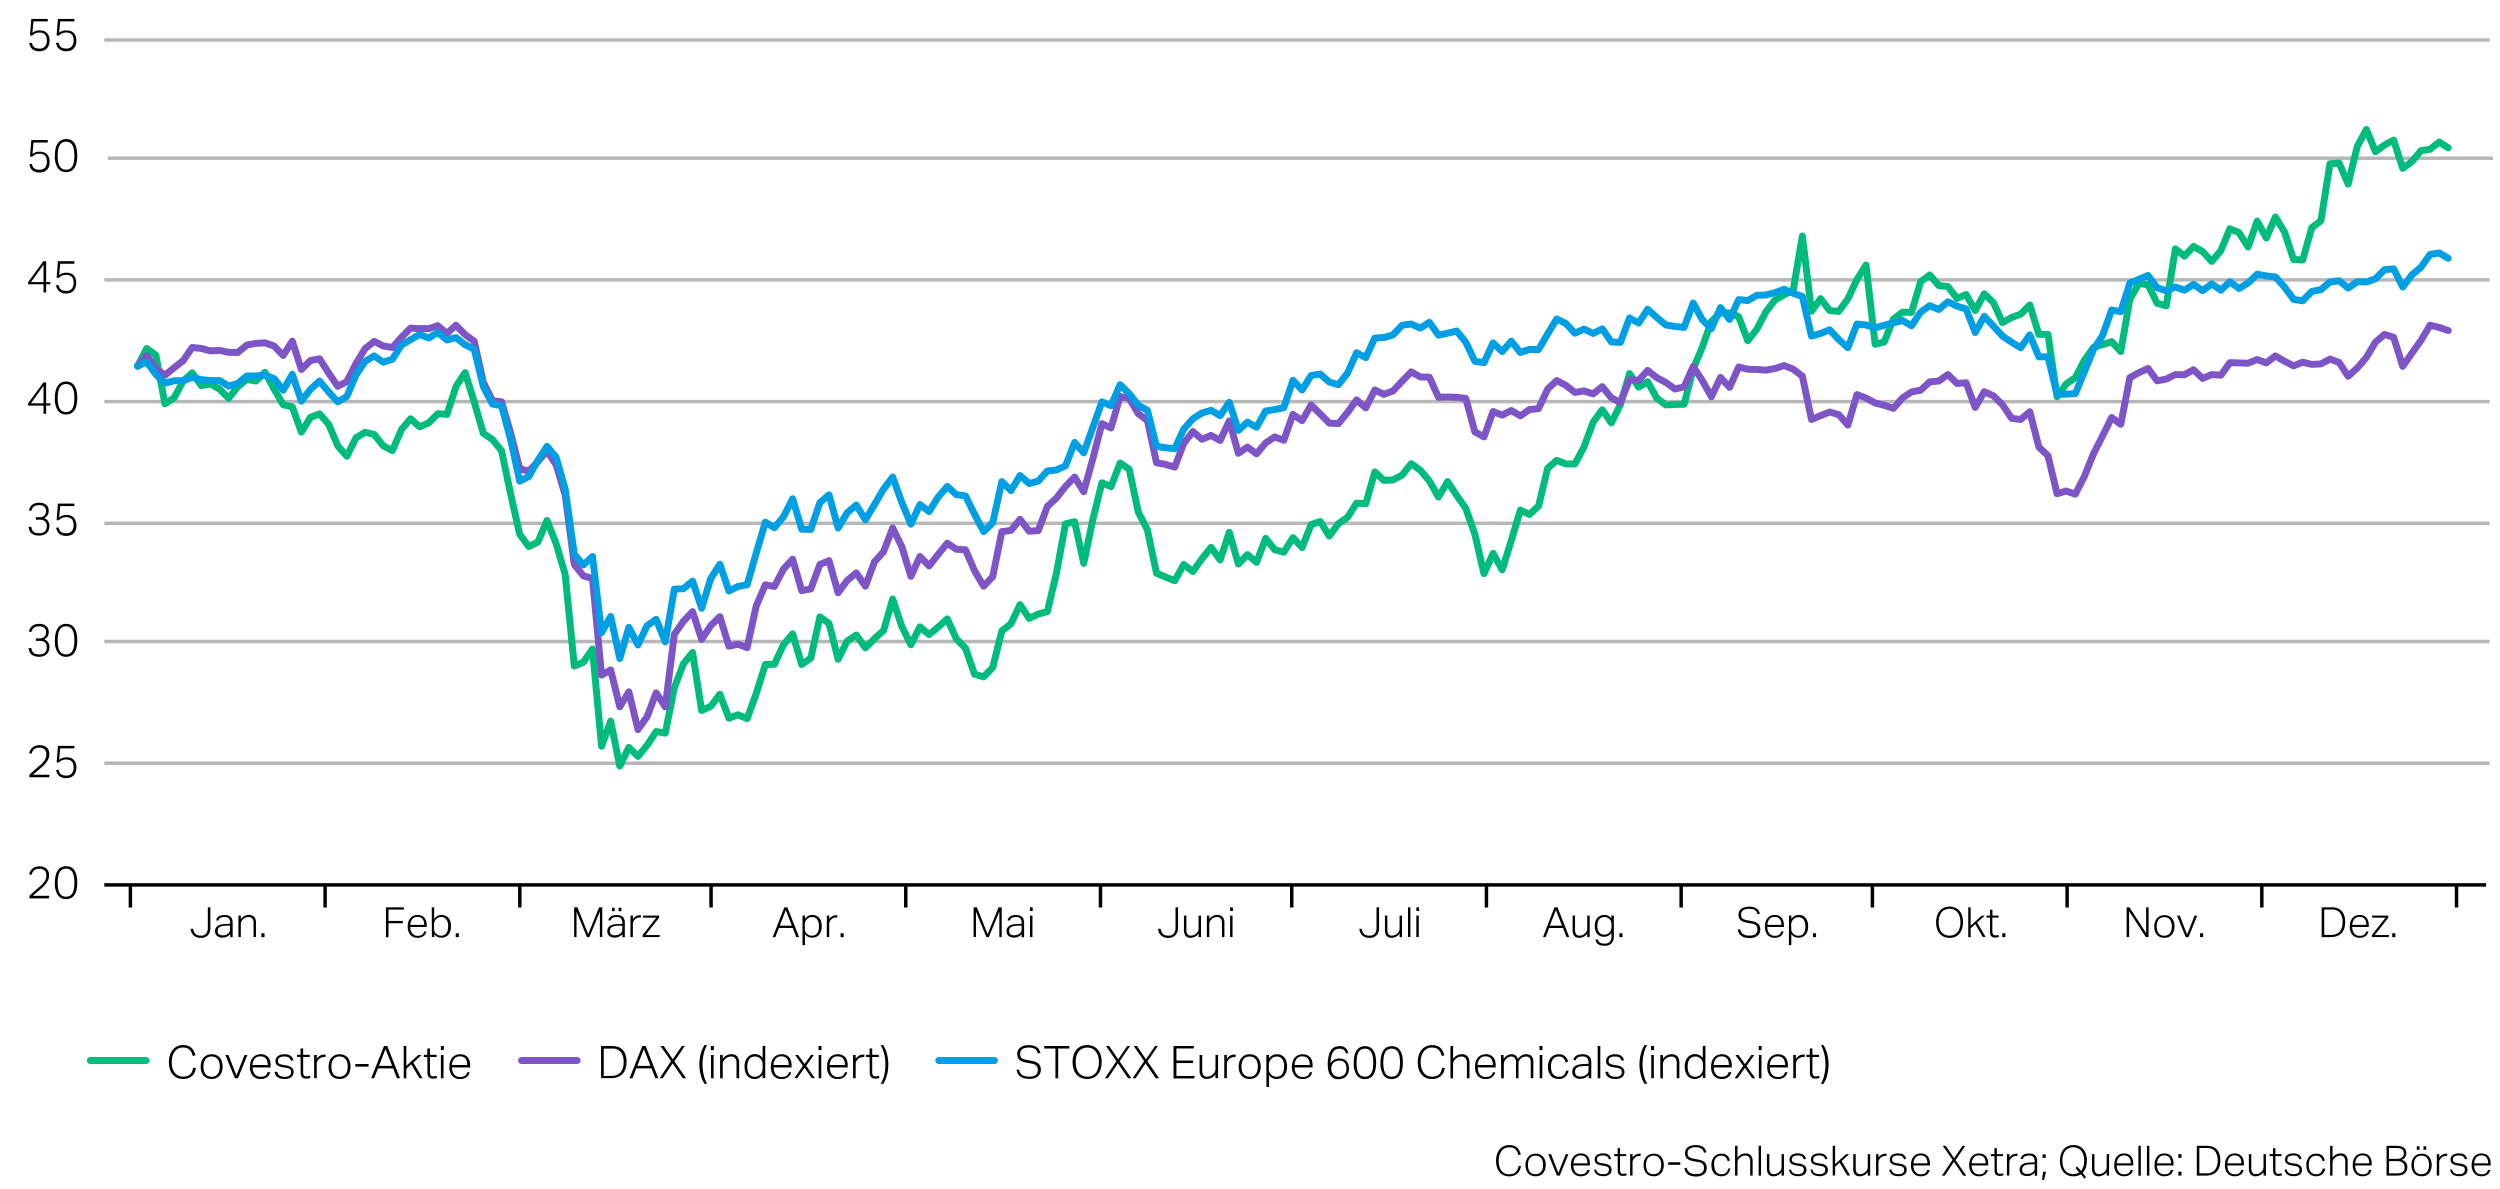
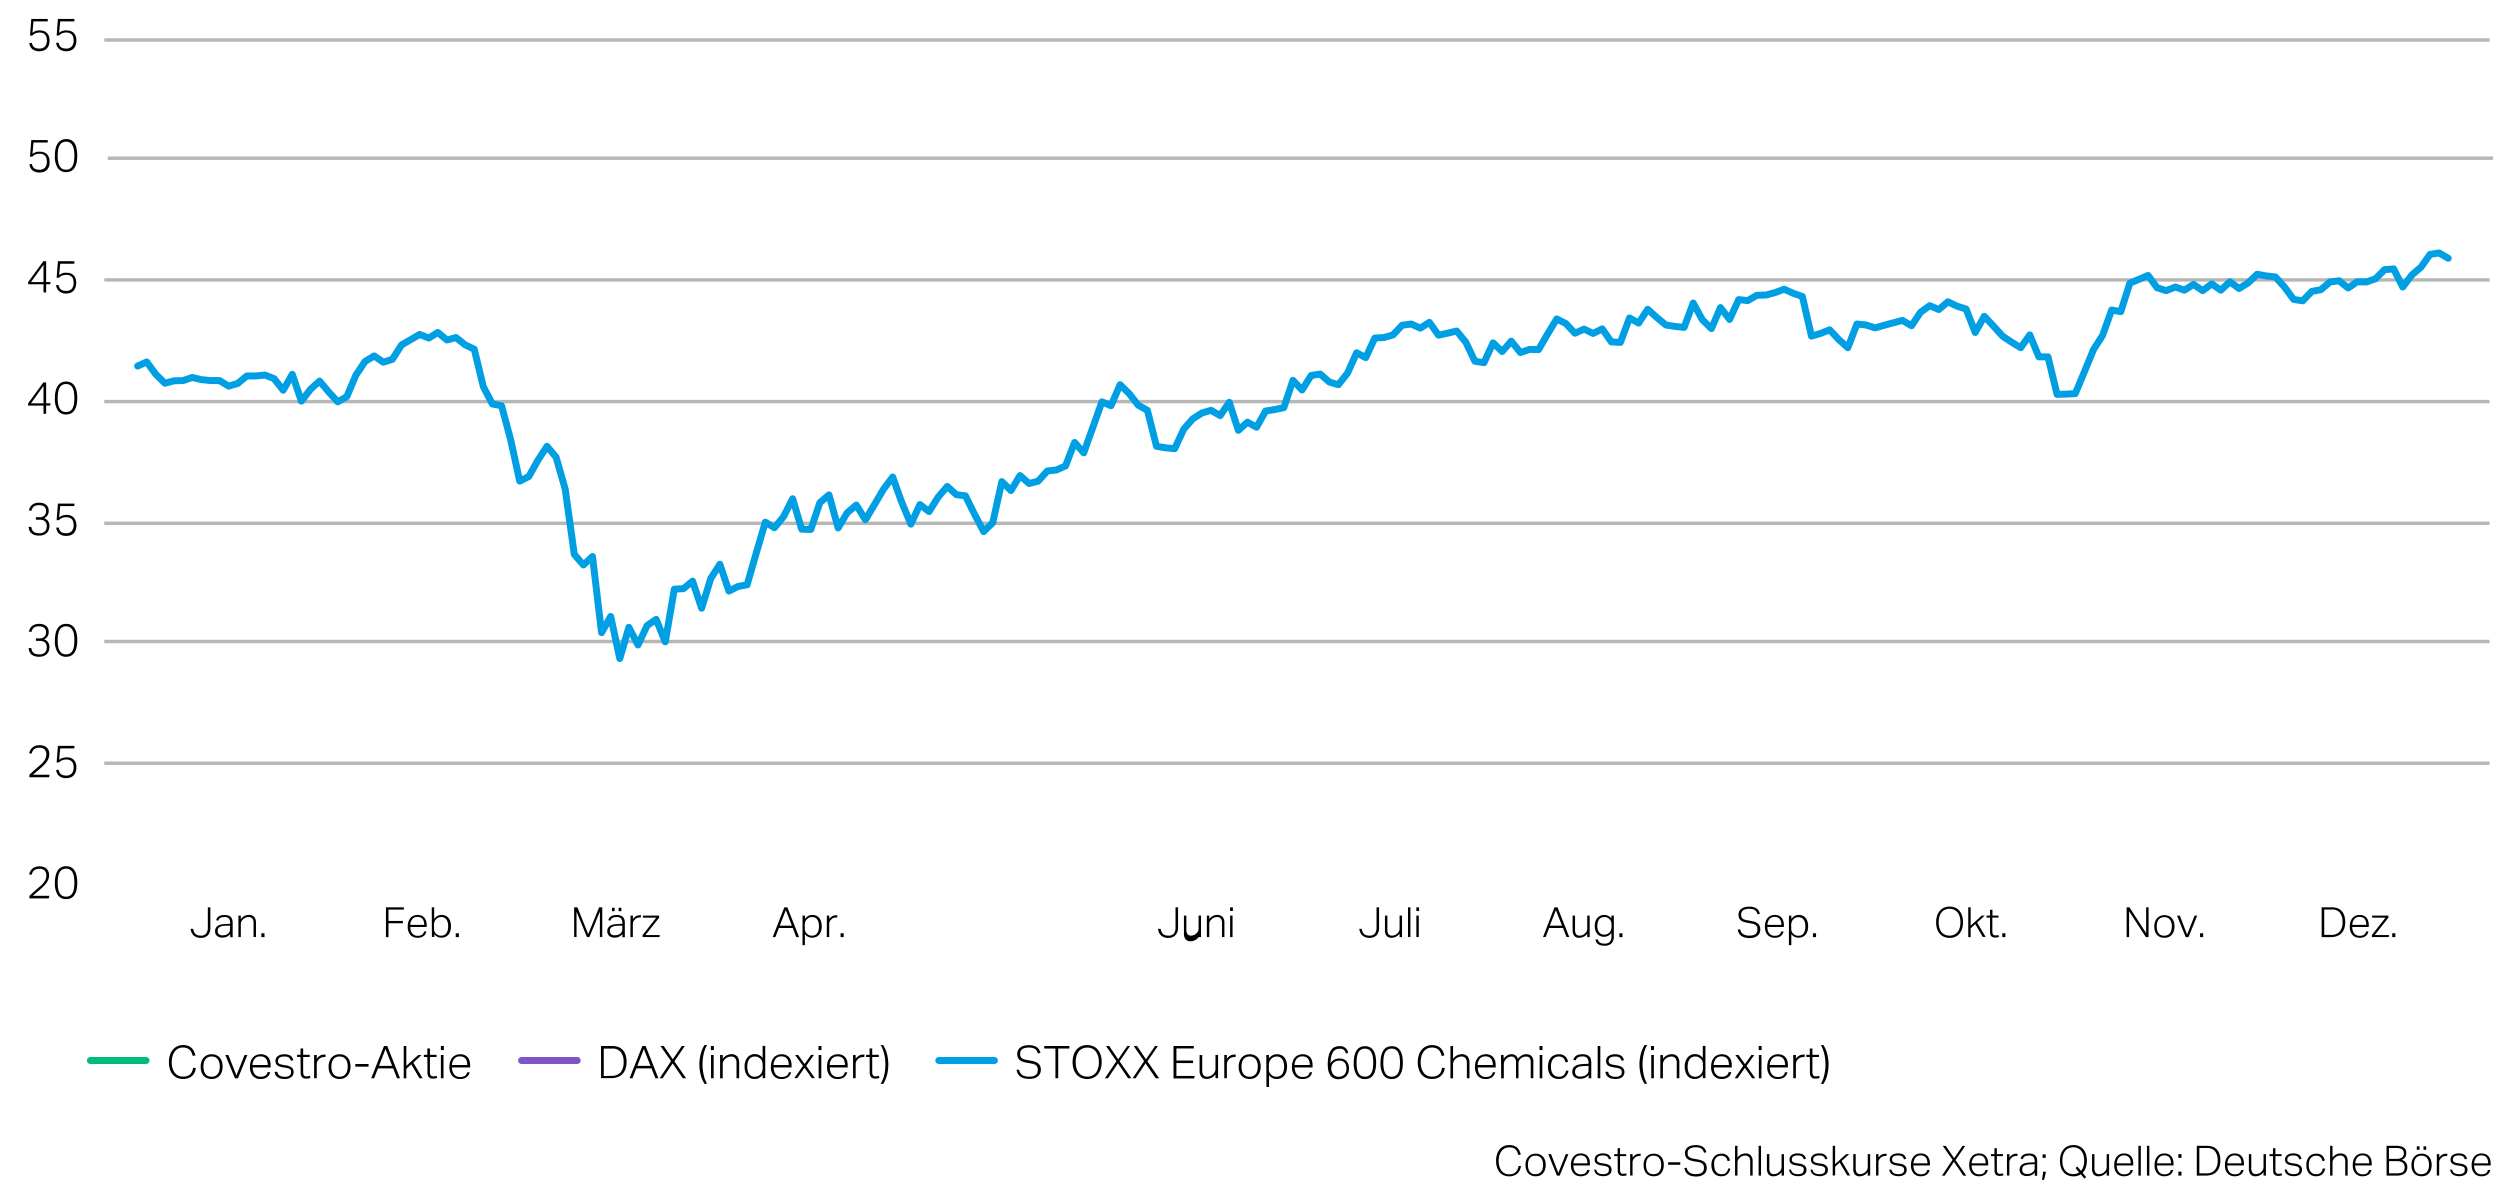
<svg xmlns="http://www.w3.org/2000/svg" width="719" height="342" viewBox="0 0 719 342">
  <defs>
    <style>.cls-1,.cls-2,.cls-3,.cls-4,.cls-5,.cls-6{fill:none}.cls-1{stroke:#000}.cls-1,.cls-2,.cls-4,.cls-5,.cls-6{stroke-miterlimit:10}.cls-2{stroke:#999;opacity:.7}.cls-4{stroke:#00bb7e}.cls-4,.cls-5,.cls-6{stroke-linecap:round;stroke-width:2px}.cls-5{stroke:#7d55c7}.cls-6{stroke:#009fe4}</style>
  </defs>
  <g id="Grafik">
-     <path class="cls-1" d="M37.5 255v6M93.5 255v6M149.5 255v6M204.5 255v6M260.5 255v6M316.5 255v6M371.5 255v6M427.5 255v6M483.5 255v6M538.5 255v6M594.5 255v6M650.5 255v6M706.5 255v6M30 254.5h685" />
    <path class="cls-2" d="M30 115.5h686M30 80.5h686M30 150.5h686M30 219.5h686M30 184.5h686M31 45.5h686M30 11.5h686" />
    <path class="cls-3" d="M2.13 260.9c1.15-1 2.22-1.93 3.2-2.73a32 32 0 002.53-2.26 11 11 0 001.67-2.07 4.31 4.31 0 00.6-2.23 2.61 2.61 0 00-.67-1.9 2.46 2.46 0 00-1.84-.7 3.21 3.21 0 00-2.12.61 3.77 3.77 0 00-1 2l-2.5-.3a8.76 8.76 0 01.58-1.75 4.57 4.57 0 011.05-1.46 5 5 0 011.66-1 6.85 6.85 0 012.41-.38 5.28 5.28 0 013.82 1.27 4.58 4.58 0 011.33 3.43 5.79 5.79 0 01-.49 2.41A9 9 0 0111 256a24.34 24.34 0 01-2.16 2.13A48.6 48.6 0 006 260.62h7.09l-.32 2.31H2.13v-2zM21.06 263.34a6 6 0 01-2.46-.48 4.54 4.54 0 01-1.83-1.5 7.21 7.21 0 01-1.15-2.59 15.08 15.08 0 01-.4-3.74q0-4.17 1.54-6.23a5.14 5.14 0 014.39-2.07 5.12 5.12 0 014.3 2c1 1.35 1.54 3.44 1.54 6.28a15.49 15.49 0 01-.4 3.73 7.24 7.24 0 01-1.17 2.58 4.7 4.7 0 01-1.87 1.51 6.18 6.18 0 01-2.49.51zm0-2.28a2.48 2.48 0 001.49-.43 3 3 0 001-1.19 6.58 6.58 0 00.55-1.9 17.18 17.18 0 00.17-2.51 17 17 0 00-.17-2.48 6.75 6.75 0 00-.55-1.91 3 3 0 00-1-1.2 2.77 2.77 0 00-3 0 2.92 2.92 0 00-1 1.22 6.62 6.62 0 00-.53 1.89 16.89 16.89 0 00-.16 2.47 10.93 10.93 0 00.72 4.47 2.49 2.49 0 002.5 1.57zM2.13 226.14c1.15-1 2.22-1.92 3.2-2.72a32 32 0 002.53-2.26 11 11 0 001.67-2.08 4.25 4.25 0 00.6-2.22 2.59 2.59 0 00-.67-1.9 2.42 2.42 0 00-1.84-.7 3.16 3.16 0 00-2.12.61 3.77 3.77 0 00-1 2l-2.5-.31a8.67 8.67 0 01.58-1.74 4.46 4.46 0 011.05-1.46 5 5 0 011.66-1 6.85 6.85 0 012.38-.36 5.28 5.28 0 013.85 1.29 4.58 4.58 0 011.33 3.43 5.79 5.79 0 01-.49 2.41 8.94 8.94 0 01-1.4 2.08 23.07 23.07 0 01-2.16 2.14c-.8.71-1.8 1.56-2.8 2.52h7.09l-.32 2.3H2.13v-2zM18.27 223.86a4.68 4.68 0 00.29 1.09 2.14 2.14 0 00.52.77 2 2 0 00.85.46 4.43 4.43 0 001.24.15 2.7 2.7 0 002-.77 3.43 3.43 0 00.74-2.47 3.3 3.3 0 00-.69-2.26 2.74 2.74 0 00-2.14-.78 4.1 4.1 0 00-1.64.31 4.06 4.06 0 00-1.23.9H16l.75-8.85h8.83v2.28h-6.64l-.37 4.13a4.92 4.92 0 011.43-.66 5.84 5.84 0 011.63-.23 5.27 5.27 0 012.28.45 4.12 4.12 0 011.51 1.16 4.66 4.66 0 01.85 1.64 7 7 0 01.26 1.86 6.86 6.86 0 01-.4 2.48 4.69 4.69 0 01-1.13 1.72 4.51 4.51 0 01-1.67 1 6.45 6.45 0 01-2.09.33 6.1 6.1 0 01-4-1.15 4.87 4.87 0 01-1.57-3.57zM4.45 188.74a3.43 3.43 0 00.86 2.26 3.18 3.18 0 002.22.65 3.25 3.25 0 002.12-.65 2.49 2.49 0 00.78-2 2.37 2.37 0 00-.72-2 3.22 3.22 0 00-2.11-.59H5.89v-2.31h1.82a2 2 0 002.29-1.74 2.6 2.6 0 00.09-1.14 1.83 1.83 0 00-.8-1.34 3.14 3.14 0 00-1.71-.42 3.18 3.18 0 00-2.06.58 3.56 3.56 0 00-1 1.89L2 181.58a7.13 7.13 0 01.56-1.67 4.38 4.38 0 011-1.39 4.67 4.67 0 011.63-1 7.13 7.13 0 012.36-.34 7 7 0 012.31.34 4.86 4.86 0 011.62.91 3.56 3.56 0 01.94 1.32 4.15 4.15 0 01.31 1.6 3.83 3.83 0 01-2.19 3.65 3.94 3.94 0 012 1.56 4.21 4.21 0 01.6 2.23 4.85 4.85 0 01-1.38 3.66 5.74 5.74 0 01-4.14 1.33 7 7 0 01-2.74-.46 4.57 4.57 0 01-1.74-1.18 4.44 4.44 0 01-.94-1.64 7.28 7.28 0 01-.33-1.81zM21.06 193.83a6 6 0 01-2.46-.48 4.6 4.6 0 01-1.83-1.49 7.28 7.28 0 01-1.15-2.59 15.2 15.2 0 01-.4-3.74q0-4.17 1.54-6.24a5.15 5.15 0 014.39-2.06 5.09 5.09 0 014.3 2c1 1.34 1.54 3.44 1.54 6.28a15.55 15.55 0 01-.4 3.73 7.19 7.19 0 01-1.17 2.57 4.7 4.7 0 01-1.87 1.51 6 6 0 01-2.49.51zm0-2.28a2.54 2.54 0 001.49-.42 3 3 0 001-1.2 6.6 6.6 0 00.55-1.93 17.28 17.28 0 00.17-2.51 17.2 17.2 0 00-.17-2.49 6.67 6.67 0 00-.55-1.9 2.92 2.92 0 00-1-1.21 2.54 2.54 0 00-1.49-.42 2.48 2.48 0 00-1.49.43 3 3 0 00-1 1.22 6.81 6.81 0 00-.53 1.89 17 17 0 00-.16 2.48 11 11 0 00.72 4.47 2.49 2.49 0 002.48 1.59zM4.45 154a3.38 3.38 0 00.86 2.2 3.13 3.13 0 002.22.65 3.19 3.19 0 002.12-.64 2.46 2.46 0 00.78-2 2.36 2.36 0 00-.72-1.93 3.22 3.22 0 00-2.11-.6H5.89v-2.3h1.82a2 2 0 002.29-1.77 2.6 2.6 0 00.09-1.14 1.81 1.81 0 00-.8-1.34 3.14 3.14 0 00-1.71-.42 3.12 3.12 0 00-2.06.58 3.56 3.56 0 00-1 1.88L2 146.83a7.37 7.37 0 01.56-1.68 4.44 4.44 0 012.66-2.33 7.12 7.12 0 012.36-.35 7 7 0 012.31.35 4.69 4.69 0 011.62.91 3.56 3.56 0 01.94 1.32 4.11 4.11 0 01.31 1.6 3.83 3.83 0 01-2.19 3.65 3.94 3.94 0 012 1.56 4.2 4.2 0 01.6 2.22 4.85 4.85 0 01-1.38 3.66 5.74 5.74 0 01-4.14 1.34 7 7 0 01-2.74-.46 4.69 4.69 0 01-1.74-1.18 4.4 4.4 0 01-.94-1.65 7.2 7.2 0 01-.33-1.8zM18.27 154.36a4.46 4.46 0 00.29 1.08 2.27 2.27 0 00.52.78 2.16 2.16 0 00.85.45 4.43 4.43 0 001.24.15 2.69 2.69 0 002-.76 3.45 3.45 0 00.74-2.48 3.3 3.3 0 00-.69-2.26 2.77 2.77 0 00-2.14-.77 3.93 3.93 0 00-1.64.31 3.75 3.75 0 00-1.23.9H16l.75-8.85h8.83v2.28h-6.64l-.37 4.13a5.22 5.22 0 011.43-.67 5.83 5.83 0 011.63-.22 5.27 5.27 0 012.28.44 4.35 4.35 0 011.51 1.13 4.63 4.63 0 01.85 1.65 6.9 6.9 0 01.26 1.86 6.8 6.8 0 01-.4 2.47 4.61 4.61 0 01-1.13 1.75 4.4 4.4 0 01-1.67 1 6.45 6.45 0 01-2.09.33 6.16 6.16 0 01-4-1.15 4.87 4.87 0 01-1.57-3.57z" />
    <g>
      <path class="cls-3" d="M9 108.15h2.44v9.95h2.07l-.32 2.1h-1.8v3.71H8.9v-3.71H1.58v-1.85zm0 3.4l-4.73 6.55H8.9zM21.06 124.32a6 6 0 01-2.46-.47 4.54 4.54 0 01-1.83-1.5 7.21 7.21 0 01-1.15-2.59 15.14 15.14 0 01-.4-3.74q0-4.17 1.54-6.23a5.14 5.14 0 014.39-2.07 5.09 5.09 0 014.3 2c1 1.35 1.54 3.44 1.54 6.28a15.49 15.49 0 01-.4 3.73 7.33 7.33 0 01-1.17 2.58 4.59 4.59 0 01-1.87 1.5 6 6 0 01-2.49.51zm0-2.28a2.54 2.54 0 001.49-.42 3 3 0 001-1.2 6.41 6.41 0 00.55-1.89 17.18 17.18 0 00.17-2.51 17 17 0 00-.17-2.48 6.75 6.75 0 00-.55-1.91 3 3 0 00-1-1.21 2.54 2.54 0 00-1.49-.42 2.48 2.48 0 00-1.49.44 2.85 2.85 0 00-1 1.22 6.62 6.62 0 00-.53 1.89 16.89 16.89 0 00-.16 2.47 10.93 10.93 0 00.72 4.47 2.48 2.48 0 002.48 1.51z" />
    </g>
    <g>
      <path class="cls-3" d="M9 73.4h2.44v9.95h2.07l-.32 2.09h-1.8v3.72H8.9v-3.72H1.58V83.6zm0 3.4l-4.73 6.55H8.9zM18.27 84.85a4.46 4.46 0 00.29 1.08 2 2 0 001.37 1.24 4.87 4.87 0 001.24.14 2.69 2.69 0 002-.76 3.43 3.43 0 00.83-2.47 3.29 3.29 0 00-.69-2.26 2.74 2.74 0 00-2.19-.82 3.93 3.93 0 00-1.64.31 4.06 4.06 0 00-1.23.9H16l.75-8.85h8.83v2.28h-6.64l-.37 4.13a4.92 4.92 0 011.43-.62 5.84 5.84 0 011.63-.23 5.27 5.27 0 012.28.45 4.12 4.12 0 011.51 1.16 4.66 4.66 0 01.85 1.64 7 7 0 01.26 1.83 6.77 6.77 0 01-.4 2.47A4.65 4.65 0 0125 88.23a4.51 4.51 0 01-1.67 1 6.45 6.45 0 01-2.09.33 6.1 6.1 0 01-4-1.15 4.87 4.87 0 01-1.57-3.57z" />
    </g>
    <g>
      <path class="cls-3" d="M4.77 50.1a4.46 4.46 0 00.29 1.08 2.27 2.27 0 00.52.78 2.09 2.09 0 00.85.45 4.43 4.43 0 001.24.15 2.69 2.69 0 002-.76 3.5 3.5 0 00.74-2.48 3.3 3.3 0 00-.69-2.26 2.77 2.77 0 00-2.14-.77A3.9 3.9 0 006 46.6a3.65 3.65 0 00-1.23.9H2.54l.75-8.85h8.83v2.28H5.43l-.36 4.13a4.86 4.86 0 011.42-.66 5.58 5.58 0 011.63-.23 5.44 5.44 0 012.29.44 4.35 4.35 0 011.51 1.17 4.58 4.58 0 01.85 1.64 6.9 6.9 0 01.23 1.86 6.8 6.8 0 01-.4 2.47 4.74 4.74 0 01-1.11 1.72 4.4 4.4 0 01-1.67 1 6.49 6.49 0 01-2.09.33 6.16 6.16 0 01-4-1.15A4.87 4.87 0 012.2 50.1zM21.06 54.82a6 6 0 01-2.46-.48 4.6 4.6 0 01-1.83-1.49 7.28 7.28 0 01-1.15-2.59 15.2 15.2 0 01-.4-3.74c0-2.79.51-4.86 1.54-6.24a5.13 5.13 0 014.39-2.06 5.11 5.11 0 014.3 2c1 1.35 1.54 3.44 1.54 6.29a15.61 15.61 0 01-.4 3.73 7.19 7.19 0 01-1.17 2.57 4.7 4.7 0 01-1.87 1.51 6 6 0 01-2.49.5zm0-2.28a2.54 2.54 0 001.49-.42 3 3 0 001-1.2A6.6 6.6 0 0024.1 49a17.38 17.38 0 00.17-2.51A17.1 17.1 0 0024.1 44a6.67 6.67 0 00-.55-1.9 2.92 2.92 0 00-1-1.21 2.54 2.54 0 00-1.49-.42 2.48 2.48 0 00-1.49.43 3 3 0 00-1 1.22 6.72 6.72 0 00-.48 1.88 16.94 16.94 0 00-.16 2.48 11 11 0 00.72 4.52 2.49 2.49 0 002.43 1.54z" />
    </g>
    <g>
      <path class="cls-3" d="M4.77 15.34a4.42 4.42 0 00.29 1.09 2.14 2.14 0 00.52.77 2 2 0 00.85.46 4.43 4.43 0 001.24.15 2.7 2.7 0 002-.77 3.47 3.47 0 00.74-2.47 3.3 3.3 0 00-.69-2.26 2.73 2.73 0 00-2.14-.77 4.07 4.07 0 00-1.64.3 3.94 3.94 0 00-1.23.9H2.54l.75-8.84h8.83v2.28H5.43l-.36 4.12a5.44 5.44 0 011.42-.66 5.94 5.94 0 011.63-.22 5.29 5.29 0 012.29.44A4.32 4.32 0 0111.92 11a4.63 4.63 0 01.85 1.65 6.89 6.89 0 01.23 1.87 6.82 6.82 0 01-.4 2.48 4.82 4.82 0 01-1.11 1.72 4.4 4.4 0 01-1.67 1 6.49 6.49 0 01-2.09.33 6.1 6.1 0 01-4-1.16 4.83 4.83 0 01-1.53-3.55zM18.27 15.34a4.42 4.42 0 00.29 1.09 2.14 2.14 0 00.52.77 2 2 0 00.85.46 4.43 4.43 0 001.24.15 2.7 2.7 0 002-.77 3.43 3.43 0 00.83-2.47 3.3 3.3 0 00-.69-2.26 2.73 2.73 0 00-2.14-.77 4.1 4.1 0 00-1.64.3 4.06 4.06 0 00-1.23.9H16l.75-8.84h8.83v2.28h-6.64l-.37 4.12A5.51 5.51 0 0120 9.64a5.83 5.83 0 011.63-.22 5.27 5.27 0 012.28.44A4.23 4.23 0 0125.42 11a4.63 4.63 0 01.85 1.65 6.89 6.89 0 01.26 1.85 6.82 6.82 0 01-.4 2.48A4.69 4.69 0 0125 18.72a4.4 4.4 0 01-1.67 1 6.45 6.45 0 01-2.09.33 6.1 6.1 0 01-4-1.16 4.83 4.83 0 01-1.57-3.57z" />
    </g>
    <g>
-       <path class="cls-4" d="M42.2 100.21l-2.62 5.07M44.82 102.16l-2.62-1.95M47.43 116.13l-2.61-13.97M50.05 114.46l-2.62 1.67M52.67 109.59l-2.62 4.87M55.28 107.23l-2.61 2.36M57.9 110.91l-2.62-3.68M60.51 110.43l-2.61.48M63.13 111.89l-2.62-1.46M65.75 114.53l-2.62-2.64M68.36 111.26l-2.61 3.27M70.98 109.11l-2.62 2.15M73.6 109.59l-2.62-.48M76.21 107.09l-2.61 2.5M78.83 111.89l-2.62-4.8M81.44 116.4l-2.61-4.51M84.06 117.03l-2.62-.63M86.68 124.26l-2.62-7.23M89.29 120.02l-2.61 4.24M91.91 119.05l-2.62.97M94.53 122.03l-2.62-2.98M97.14 128.22l-2.61-6.19M99.76 131.21l-2.62-2.99M102.37 125.93l-2.61 5.28M104.99 124.33l-2.62 1.6M107.61 124.95l-2.62-.62M110.22 128.22l-2.61-3.27M112.84 129.61l-2.62-1.39M115.46 123.56l-2.62 6.05M118.07 120.44l-2.61 3.12M120.69 122.73l-2.62-2.29M123.31 121.62l-2.62 1.11M125.92 118.98l-2.61 2.64M128.54 119.18l-2.62-.2M131.15 111.12l-2.61 8.06M133.77 107.16l-2.62 3.96M136.39 115.64l-2.62-8.48M139 124.61l-2.61-8.97M141.62 126.41l-2.62-1.8M144.24 129.61l-2.62-3.2M146.85 142.05l-2.61-12.44M149.47 153.66l-2.62-11.61M152.08 157.2l-2.61-3.54M154.7 155.88l-2.62 1.32M157.32 149.7l-2.62 6.18M159.93 156.3l-2.61-6.6M162.55 165.27l-2.62-8.97M165.17 191.54l-2.62-26.27M167.78 190.43l-2.61 1.11M170.4 186.67l-2.62 3.76M173.01 214.62l-2.61-27.95M175.63 207.39l-2.62 7.23M178.25 220.32l-2.62-12.93M180.86 214.96l-2.61 5.36M183.48 217.54l-2.62-2.58M186.1 214.34l-2.62 3.2M188.71 210.38l-2.61 3.96M191.33 210.86l-2.62-.48M193.94 197.8l-2.61 13.06M196.56 190.91l-2.62 6.89M199.18 187.65l-2.62 3.26M201.79 204.33l-2.61-16.68M204.41 203.15l-2.62 1.18M207.03 199.67l-2.62 3.48M209.64 206.55l-2.61-6.88M212.26 205.58l-2.62.97M214.87 206.69l-2.61-1.11M217.49 199.46l-2.62 7.23M220.11 191.12l-2.62 8.34M222.72 191.05l-2.61.07M225.34 185.42l-2.62 5.63M227.96 182.3l-2.62 3.12M230.57 191.12l-2.61-8.82M233.19 189.25l-2.62 1.87M235.8 177.43l-2.61 11.82M238.42 179.31l-2.62-1.88M241.04 189.59l-2.62-10.28M243.65 184.38l-2.61 5.21M246.27 182.64l-2.62 1.74M248.89 186.33l-2.62-3.69M251.5 183.69l-2.61 2.64M254.12 181.32l-2.62 2.37M256.73 172.29l-2.61 9.03M259.35 180.14l-2.62-7.85M261.97 185.42l-2.62-5.28M264.58 180.28l-2.61 5.14M267.2 182.5l-2.62-2.22M269.82 180.35l-2.62 2.15M272.43 177.99l-2.61 2.36M275.05 183.76l-2.62-5.77M277.66 186.4l-2.61-2.64M280.28 193.9l-2.62-7.5M282.9 194.67l-2.62-.77M285.51 191.96l-2.61 2.71M288.13 181.46l-2.62 10.5M290.75 179.38l-2.62 2.08M293.36 173.89l-2.61 5.49M295.98 177.85l-2.62-3.96M298.59 176.6l-2.61 1.25M301.21 175.9l-2.62.7M303.83 164.85l-2.62 11.05M306.44 150.67l-2.61 14.18M309.06 150.05l-2.62.62M311.68 162l-2.62-11.95M314.29 149.42L311.68 162M316.91 138.85l-2.62 10.57M319.52 139.97l-2.61-1.12M322.14 133.16l-2.62 6.81M324.76 134.96l-2.62-1.8M327.37 147.26l-2.61-12.3M329.99 152.41l-2.62-5.15M332.61 164.85l-2.62-12.44M335.22 165.96l-2.61-1.11M337.84 167l-2.62-1.04M340.45 162.35l-2.61 4.65M343.07 164.36l-2.62-2.01M345.69 160.68l-2.62 3.68M348.3 157.41l-2.61 3.27M350.92 161.03l-2.62-3.62M353.54 153.1l-2.62 7.93M356.15 162.21l-2.61-9.11M358.77 159.5l-2.62 2.71M361.38 161.72l-2.61-2.22M364 154.84l-2.62 6.88M366.62 158.11l-2.62-3.27M369.23 158.8l-2.61-.69M371.85 154.63l-2.62 4.17M374.47 157.48l-2.62-2.85M377.08 150.88l-2.61 6.6M379.7 149.98l-2.62.9M382.31 154.15l-2.61-4.17M384.93 150.6l-2.62 3.55M387.55 148.79l-2.62 1.81M390.16 144.69l-2.61 4.1M392.78 144.9l-2.62-.21M395.4 135.73l-2.62 9.17M398.01 138.16l-2.61-2.43M400.63 138.02l-2.62.14M403.24 136.63l-2.61 1.39M405.86 133.36l-2.62 3.27M408.48 135.24l-2.62-1.88M411.09 138.3l-2.61-3.06M413.71 142.96l-2.62-4.66M416.33 138.51l-2.62 4.45M418.94 142.47l-2.61-3.96M421.56 146.22l-2.62-3.75M424.17 153.66l-2.61-7.44M426.79 164.99l-2.62-11.33M429.41 159.15l-2.62 5.84M432.02 163.88l-2.61-4.73M434.64 155.47l-2.62 8.41M437.26 146.71l-2.62 8.76M439.87 147.96l-2.61-1.25M442.49 145.53l-2.62 2.43M445.1 134.68l-2.61 10.85M447.72 132.39l-2.62 2.29M450.34 133.43l-2.62-1.04M452.95 133.43h-2.61M455.57 128.5l-2.62 4.93M458.19 121.41l-2.62 7.09M460.8 117.86l-2.61 3.55M463.42 121.62l-2.62-3.76M466.03 116.33l-2.61 5.29M468.65 107.44l-2.62 8.89M471.27 111.33l-2.62-3.89M473.88 109.8l-2.61 1.53M476.5 114.53l-2.62-4.73M479.12 116.47l-2.62-1.94M481.73 116.33l-2.61.14M484.35 116.27l-2.62.06M486.96 106.12l-2.61 10.15M489.58 99.86l-2.62 6.26M492.2 92.42l-2.62 7.44M494.81 89.99l-2.61 2.43M497.43 89.99h-2.62M500.05 91.1l-2.62-1.11M502.66 97.99l-2.61-6.89M505.28 94.65l-2.62 3.34M507.89 89.64l-2.61 5.01M510.51 86.24l-2.62 3.4M513.13 84.78l-2.62 1.46M515.74 83.39l-2.61 1.39M518.36 67.89l-2.62 15.5M520.98 89.51l-2.62-21.62M523.59 85.89l-2.61 3.62M526.21 89.3l-2.62-3.41M528.82 89.57l-2.61-.27M531.44 85.96l-2.62 3.61M534.06 80.4l-2.62 5.56M536.67 76.23l-2.61 4.17M539.29 99.03l-2.62-22.8M541.91 98.33l-2.62.7M544.52 91.8l-2.61 6.53M547.14 89.78l-2.62 2.02M549.75 89.85l-2.61-.07M552.37 81.03l-2.62 8.82M554.99 79.08l-2.62 1.95M557.6 82.14l-2.61-3.06M560.22 82.42l-2.62-.28M562.84 85.82l-2.62-3.4M565.45 84.71l-2.61 1.11M568.07 89.3l-2.62-4.59M570.68 84.5l-2.61 4.8M573.3 87l-2.62-2.5M575.92 92.77L573.3 87M578.53 91.31l-2.61 1.46M581.15 90.34l-2.62.97M583.77 87.7l-2.62 2.64M586.38 96.18l-2.61-8.48M589 96.18h-2.62M591.61 114.11L589 96.18M594.23 110.43l-2.62 3.68M596.85 108.62l-2.62 1.81M599.46 103.62l-2.61 5M602.08 99.93l-2.62 3.69M604.7 99.1l-2.62.83M607.31 98.26l-2.61.84M609.93 101.11l-2.62-2.85M612.54 86.03l-2.61 15.08M615.16 81.51l-2.62 4.52M617.78 81.93l-2.62-.42M620.39 87.21l-2.61-5.28M623.01 87.98l-2.62-.77M625.63 71.57l-2.62 16.41M628.24 73.66l-2.61-2.09M630.86 70.88l-2.62 2.78M633.47 72.34l-2.61-1.46M636.09 75.19l-2.62-2.85M638.71 72.06l-2.62 3.13M641.32 65.8l-2.61 6.26M643.94 66.92l-2.62-1.12M646.56 71.02l-2.62-4.1M649.17 63.58l-2.61 7.44M651.79 68.45l-2.62-4.87M654.4 62.4l-2.61 6.05M657.02 66.71l-2.62-4.31M659.64 74.63l-2.62-7.92M662.25 74.77l-2.61-.14M664.87 65.46l-2.62 9.31M667.49 63.51l-2.62 1.95M670.1 47.11l-2.61 16.4M672.72 46.9l-2.62.21M675.33 52.95l-2.61-6.05M677.95 42.1l-2.62 10.85M680.57 37.24l-2.62 4.86M683.18 43.63l-2.61-6.39M685.8 41.69l-2.62 1.94M688.42 40.3l-2.62 1.39M691.03 48.43l-2.61-8.13M693.65 46.48l-2.62 1.95M696.26 43.35l-2.61 3.13M698.88 42.94l-2.62.41M701.5 40.85l-2.62 2.09M704.11 42.52l-2.61-1.67" />
      <g>
-         <path class="cls-5" d="M42.2 102.29l-2.62 2.99M44.82 105.91l-2.62-3.62M47.43 107.92l-2.61-2.01M50.05 105.77l-2.62 2.15M52.67 103.75l-2.62 2.02M55.28 99.93l-2.61 3.82M57.9 100.21l-2.62-.28M60.51 100.9l-2.61-.69M63.13 100.77l-2.62.13M65.75 101.32l-2.62-.55M68.36 101.39l-2.61-.07M70.98 99.24l-2.62 2.15M73.6 98.75l-2.62.49M76.21 98.61l-2.61.14M78.83 99.51l-2.62-.9M81.44 102.23l-2.61-2.72M84.06 98.12l-2.62 4.11M86.68 106.26l-2.62-8.14M89.29 103.68l-2.61 2.58M91.91 103.2l-2.62.48M94.53 107.3l-2.62-4.1M97.14 111.12l-2.61-3.82M99.76 109.73l-2.62 1.39M102.37 104.59l-2.61 5.14M104.99 100.28l-2.62 4.31M107.61 98.19l-2.62 2.09M110.22 99.51l-2.61-1.32M112.84 99.93l-2.62-.42M115.46 97.01l-2.62 2.92M118.07 94.37l-2.61 2.64M120.69 94.51l-2.62-.14M123.31 94.51h-2.62M125.92 93.68l-2.61.83M128.54 95.9l-2.62-2.22M131.15 93.54l-2.61 2.36M133.77 96.25l-2.62-2.71M136.39 98.12l-2.62-1.87M139 109.94l-2.61-11.82M141.62 115.22l-2.62-5.28M144.24 115.57l-2.62-.35M146.85 124.47l-2.61-8.9M149.47 134.82l-2.62-10.35M152.08 135.52l-2.61-.7M154.7 132.74l-2.62 2.78M157.32 129.68l-2.62 3.06M159.93 133.64l-2.61-3.96M162.55 142.4l-2.62-8.76M165.17 162.35l-2.62-19.95M167.78 165.61l-2.61-3.26M170.4 166.38l-2.62-.77M173.01 194.18l-2.61-27.8M175.63 192.65l-2.62 1.53M178.25 203.29l-2.62-10.64M180.86 198.98l-2.61 4.31M183.48 209.82l-2.62-10.84M186.1 206.14l-2.62 3.68M188.71 199.26l-2.61 6.88M191.33 203.29l-2.62-4.03M193.94 182.43l-2.61 20.86M196.56 178.68l-2.62 3.75M199.18 175.9l-2.62 2.78M201.79 183.89l-2.61-7.99M204.41 179.93l-2.62 3.96M207.03 177.36l-2.62 2.57M209.64 185.84l-2.61-8.48M212.26 185.28l-2.62.56M214.87 186.26l-2.61-.98M217.49 174.3l-2.62 11.96M220.11 168.19l-2.62 6.11M222.72 168.67l-2.61-.48M225.34 163.67l-2.62 5M227.96 160.82l-2.62 2.85M230.57 169.85l-2.61-9.03M233.19 169.37l-2.62.48M235.8 162.35l-2.61 7.02M238.42 161.24l-2.62 1.11M241.04 170.48l-2.62-9.24M243.65 166.94l-2.61 3.54M246.27 164.78l-2.62 2.16M248.89 168.6l-2.62-3.82M251.5 161.58l-2.61 7.02M254.12 158.66l-2.62 2.92M256.73 151.85l-2.61 6.81M259.35 157.2l-2.62-5.35M261.97 165.75l-2.62-8.55M264.58 160.05l-2.61 5.7M267.2 162.76l-2.62-2.71M269.82 159.43l-2.62 3.33M272.43 156.23l-2.61 3.2M275.05 157.97l-2.62-1.74M277.66 158.11l-2.61-.14M280.28 164.15l-2.62-6.04M282.9 168.6l-2.62-4.45M285.51 165.82l-2.61 2.78M288.13 152.89l-2.62 12.93M290.75 152.55l-2.62.34M293.36 149.35l-2.61 3.2M295.98 152.76l-2.62-3.41M298.59 152.62l-2.61.14M301.21 145.67l-2.62 6.95M303.83 143.23l-2.62 2.44M306.44 139.9l-2.61 3.33M309.06 137.19l-2.62 2.71M311.68 141.43l-2.62-4.24M314.29 131.97l-2.61 9.46M316.91 121.83l-2.62 10.14M319.52 123.08l-2.61-1.25M322.14 114.04l-2.62 9.04M324.76 114.6l-2.62-.56M327.37 118.98l-2.61-4.38M329.99 120.92l-2.62-1.94M332.61 133.09l-2.62-12.17M335.22 133.57l-2.61-.48M337.84 134.34l-2.62-.77M340.45 127.53l-2.61 6.81M343.07 124.12l-2.62 3.41M345.69 126.34l-2.62-2.22M348.3 125.23l-2.61 1.11M350.92 126.69l-2.62-1.46M353.54 121.06l-2.62 5.63M356.15 130.37l-2.61-9.31M358.77 128.57l-2.62 1.8M361.38 130.51l-2.61-1.94M364 127.39l-2.62 3.12M366.62 125.65l-2.62 1.74M369.23 126.62l-2.61-.97M371.85 119.18l-2.62 7.44M374.47 120.99l-2.62-1.81M377.08 116.47l-2.61 4.52M379.7 119.05l-2.62-2.58M382.31 121.69l-2.61-2.64M384.93 121.83l-2.62-.14M387.55 118.63l-2.62 3.2M390.16 115.01l-2.61 3.62M392.78 117.31l-2.62-2.3M395.4 112.16l-2.62 5.15M398.01 113.42l-2.61-1.26M400.63 112.44l-2.62.98M403.24 109.66l-2.61 2.78M405.86 106.95l-2.62 2.71M408.48 108.41l-2.62-1.46M411.09 108.48l-2.61-.07M413.71 114.25l-2.62-5.77M416.33 114.18l-2.62.07M418.94 114.25l-2.61-.07M421.56 114.6l-2.62-.35M424.17 124.19l-2.61-9.59M426.79 125.65l-2.62-1.46M429.41 118.35l-2.62 7.3M432.02 119.39l-2.61-1.04M434.64 118.07l-2.62 1.32M437.26 119.6l-2.62-1.53M439.87 117.79l-2.61 1.81M442.49 117.52l-2.62.27M445.1 111.89l-2.61 5.63M447.72 109.45l-2.62 2.44M450.34 110.84l-2.62-1.39M452.95 112.86l-2.61-2.02M455.57 112.44l-2.62.42M458.19 113.28l-2.62-.84M460.8 111.19l-2.61 2.09M463.42 114.39l-2.62-3.2M466.03 115.78l-2.61-1.39M468.65 109.25l-2.62 6.53M471.27 109.38l-2.62-.13M473.88 106.53l-2.61 2.85M476.5 108.62l-2.62-2.09M479.12 110.01l-2.62-1.39M481.73 111.89l-2.61-1.88M484.35 111.26l-2.62.63M486.96 105.42l-2.61 5.84M489.58 109.45l-2.62-4.03M492.2 114.11l-2.62-4.66M494.81 108.55l-2.61 5.56M497.43 111.4l-2.62-2.85M500.05 105.56l-2.62 5.84M502.66 106.19l-2.61-.63M505.28 106.26l-2.62-.07M507.89 106.46l-2.61-.2M510.51 105.98l-2.62.48M513.13 105.14l-2.62.84M515.74 106.19l-2.61-1.05M518.36 108.2l-2.62-2.01M520.98 120.64l-2.62-12.44M523.59 119.53l-2.61 1.11M526.21 118.49l-2.62 1.04M528.82 119.25l-2.61-.76M531.44 122.24l-2.62-2.99M534.06 113.49l-2.62 8.75M536.67 114.46l-2.61-.97M539.29 115.92l-2.62-1.46M541.91 116.54l-2.62-.62M544.52 117.45l-2.61-.91M547.14 114.46l-2.62 2.99M549.75 112.72l-2.61 1.74M552.37 112.23l-2.62.49M554.99 109.8l-2.62 2.43M557.6 109.59l-2.61.21M560.22 107.72l-2.62 1.87M562.84 110.29l-2.62-2.57M565.45 110.08l-2.61.21M568.07 117.17l-2.62-7.09M570.68 112.65l-2.61 4.52M573.3 113.83l-2.62-1.18M575.92 116.4l-2.62-2.57M578.53 120.3l-2.61-3.9M581.15 120.64l-2.62-.34M583.77 118.42l-2.62 2.22M586.38 128.57l-2.61-10.15M589 131.07l-2.62-2.5M591.61 141.98L589 131.07M594.23 141.22l-2.62.76M596.85 142.12l-2.62-.9M599.46 137.05l-2.61 5.07M602.08 130.51l-2.62 6.54M604.7 125.37l-2.62 5.14M607.31 120.09l-2.61 5.28M609.93 122.03l-2.62-1.94M612.54 108.62l-2.61 13.41M615.16 107.16l-2.62 1.46M617.78 105.98l-2.62 1.18M620.39 109.52l-2.61-3.54M623.01 109.04l-2.62.48M625.63 107.72l-2.62 1.32M628.24 107.79l-2.61-.07M630.86 106.33l-2.62 1.46M633.47 108.83l-2.61-2.5M636.09 107.72l-2.62 1.11M638.71 107.92l-2.62-.2M641.32 104.31l-2.61 3.61M643.94 104.38l-2.62-.07M646.56 104.45l-2.62-.07M649.17 103.41l-2.61 1.04M651.79 104.38l-2.62-.97M654.4 102.36l-2.61 2.02M657.02 103.89l-2.62-1.53M659.64 105.21l-2.62-1.32M662.25 104.17l-2.61 1.04M664.87 104.8l-2.62-.63M667.49 104.66l-2.62.14M670.1 103.27l-2.61 1.39M672.72 104.24l-2.62-.97M675.33 108.2l-2.61-3.96M677.95 105.84l-2.62 2.36M680.57 102.78l-2.62 3.06M683.18 98.4l-2.61 4.38M685.8 96.18l-2.62 2.22M688.42 97.01l-2.62-.83M691.03 105.35l-2.61-8.34M693.65 101.6l-2.62 3.75M696.26 97.92l-2.61 3.68M698.88 93.54l-2.62 4.38M701.5 94.16l-2.62-.62M704.11 95.07l-2.61-.91" />
-       </g>
+         </g>
      <g>
        <path class="cls-6" d="M42.2 104.1l-2.62 1.18M44.82 107.65l-2.62-3.55M47.43 110.22l-2.61-2.57M50.05 109.52l-2.62.7M52.67 109.45l-2.62.07M55.28 108.55l-2.61.9M57.9 109.18l-2.62-.63M60.51 109.45l-2.61-.27M63.13 109.45h-2.62M65.75 111.05l-2.62-1.6M68.36 110.29l-2.61.76M70.98 108.13l-2.62 2.16M73.6 108.13h-2.62M76.21 107.86l-2.61.27M78.83 108.9l-2.62-1.04M81.44 112.23l-2.61-3.33M84.06 107.65l-2.62 4.58M86.68 115.36l-2.62-7.71M89.29 111.96l-2.61 3.4M91.91 109.59l-2.62 2.37M94.53 112.72l-2.62-3.13M97.14 115.57l-2.61-2.85M99.76 114.04l-2.62 1.53M102.37 107.86l-2.61 6.18M104.99 103.96l-2.62 3.9M107.61 102.36l-2.62 1.6M110.22 104.17l-2.61-1.81M112.84 103.34l-2.62.83M115.46 99.24l-2.62 4.1M118.07 97.71l-2.61 1.53M120.69 96.18l-2.62 1.53M123.31 97.22l-2.62-1.04M125.92 95.62l-2.61 1.6M128.54 97.78l-2.62-2.16M131.15 97.08l-2.61.7M133.77 99.17l-2.62-2.09M136.39 100.42l-2.62-1.25M139 111.19l-2.61-10.77M141.62 116.2l-2.62-5.01M144.24 116.68l-2.62-.48M146.85 126.41l-2.61-9.73M149.47 138.37l-2.62-11.96M152.08 137.05l-2.61 1.32M154.7 132.39l-2.62 4.66M157.32 128.36l-2.62 4.03M159.93 131.49l-2.61-3.13M162.55 140.66l-2.62-9.17M165.17 159.43l-2.62-18.77M167.78 162.49l-2.61-3.06M170.4 160.05l-2.62 2.44M173.01 181.95l-2.61-21.9M175.63 177.29l-2.62 4.66M178.25 189.39l-2.62-12.1M180.86 180.42l-2.61 8.97M183.48 185.49l-2.62-5.07M186.1 179.93l-2.62 5.56M188.71 178.13l-2.61 1.8M191.33 184.59l-2.62-6.46M193.94 169.44l-2.61 15.15M196.56 169.3l-2.62.14M199.18 167.14l-2.62 2.16M201.79 174.93l-2.61-7.79M204.41 166.38l-2.62 8.55M207.03 162.28l-2.62 4.1M209.64 169.99l-2.61-7.71M212.26 168.67l-2.62 1.32M214.87 168.19l-2.61.48M217.49 159.08l-2.62 9.11M220.11 150.18l-2.62 8.9M222.72 151.78l-2.61-1.6M225.34 148.59l-2.62 3.19M227.96 143.44l-2.62 5.15M230.57 152.2l-2.61-8.76M233.19 152.27l-2.62-.07M235.8 144.55l-2.61 7.72M238.42 142.33l-2.62 2.22M241.04 151.85l-2.62-9.52M243.65 147.47l-2.61 4.38M246.27 145.25l-2.62 2.22M248.89 149.49l-2.62-4.24M251.5 145.11l-2.61 4.38M254.12 140.66l-2.62 4.45M256.73 137.19l-2.61 3.47M259.35 144.48l-2.62-7.29M261.97 150.74l-2.62-6.26M264.58 145.11l-2.61 5.63M267.2 147.13l-2.62-2.02M269.82 142.96l-2.62 4.17M272.43 139.9l-2.61 3.06M275.05 142.26l-2.62-2.36M277.66 142.61l-2.61-.35M280.28 147.89l-2.62-5.28M282.9 152.89l-2.62-5M285.51 150.32l-2.61 2.57M288.13 138.51l-2.62 11.81M290.75 141.08l-2.62-2.57M293.36 136.77l-2.61 4.31M295.98 139.06l-2.62-2.29M298.59 138.37l-2.61.69M301.21 135.45l-2.62 2.92M303.83 135.17l-2.62.28M306.44 133.99l-2.61 1.18M309.06 127.25l-2.62 6.74M311.68 130.24l-2.62-2.99M314.29 122.94l-2.61 7.3M316.91 115.57l-2.62 7.37M319.52 116.68l-2.61-1.11M322.14 110.64l-2.62 6.04M324.76 113.21l-2.62-2.57M327.37 116.54l-2.61-3.33M329.99 118l-2.62-1.46M332.61 128.36L329.99 118M335.22 128.78l-2.61-.42M337.84 129.05l-2.62-.27M340.45 123.42l-2.61 5.63M343.07 120.44l-2.62 2.98M345.69 118.77l-2.62 1.67M348.3 118l-2.61.77M350.92 119.53L348.3 118M353.54 115.71l-2.62 3.82M356.15 123.77l-2.61-8.06M358.77 121.41l-2.62 2.36M361.38 122.87l-2.61-1.46M364 118.21l-2.62 4.66M366.62 117.79l-2.62.42M369.23 117.24l-2.61.55M371.85 109.38l-2.62 7.86M374.47 112.16l-2.62-2.78M377.08 107.99l-2.61 4.17M379.7 107.58l-2.62.41M382.31 109.87l-2.61-2.29M384.93 110.64l-2.62-.77M387.55 107.3l-2.62 3.34M390.16 101.46l-2.61 5.84M392.78 102.85l-2.62-1.39M395.4 97.22l-2.62 5.63M398.01 97.08l-2.61.14M400.63 96.32l-2.62.76M403.24 93.54l-2.61 2.78M405.86 93.19l-2.62.35M408.48 94.37l-2.62-1.18M411.09 92.7l-2.61 1.67M413.71 96.39l-2.62-3.69M416.33 95.83l-2.62.56M418.94 95.2l-2.61.63M421.56 98.4l-2.62-3.2M424.17 103.89l-2.61-5.49M426.79 104.31l-2.62-.42M429.41 98.61l-2.62 5.7M432.02 101.11l-2.61-2.5M434.64 98.12l-2.62 2.99M437.26 101.39l-2.62-3.27M439.87 100.49l-2.61.9M442.49 100.56l-2.62-.07M445.1 96.04l-2.61 4.52M447.72 91.73l-2.62 4.31M450.34 93.05l-2.62-1.32M452.95 95.83l-2.61-2.78M455.57 94.65l-2.62 1.18M458.19 95.9l-2.62-1.25M460.8 94.58l-2.61 1.32M463.42 98.33l-2.62-3.75M466.03 98.47l-2.61-.14M468.65 91.45l-2.62 7.02M471.27 92.91l-2.62-1.46M473.88 88.95l-2.61 3.96M476.5 91.31l-2.62-2.36M479.12 93.47l-2.62-2.16M481.73 93.88l-2.61-.41M484.35 94.16l-2.62-.28M486.96 87.14l-2.61 7.02M489.58 91.94l-2.62-4.8M492.2 94.51l-2.62-2.57M494.81 88.46l-2.61 6.05M497.43 91.87l-2.62-3.41M500.05 86.17l-2.62 5.7M502.66 86.45l-2.61-.28M505.28 84.92l-2.62 1.53M507.89 84.85l-2.61.07M510.51 84.15l-2.62.7M513.13 83.18l-2.62.97M515.74 84.36l-2.61-1.18M518.36 85.27l-2.62-.91M520.98 96.66l-2.62-11.39M523.59 95.9l-2.61.76M526.21 94.86l-2.62 1.04M528.82 97.64l-2.61-2.78M531.44 100l-2.62-2.36M534.06 93.19l-2.62 6.81M536.67 93.47l-2.61-.28M539.29 94.3l-2.62-.83M541.91 93.54l-2.62.76M544.52 92.84l-2.61.7M547.14 92.15l-2.62.69M549.75 93.68l-2.61-1.53M552.37 89.78l-2.62 3.9M554.99 87.91l-2.62 1.87M557.6 89.02l-2.61-1.11M560.22 86.79l-2.62 2.23M562.84 88.05l-2.62-1.26M565.45 88.88l-2.61-.83M568.07 95.62l-2.62-6.74M570.68 90.97l-2.61 4.65M573.3 93.75l-2.62-2.78M575.92 96.66l-2.62-2.91M578.53 98.4l-2.61-1.74M581.15 100l-2.62-1.6M583.77 96.32l-2.62 3.68M586.38 102.64l-2.61-6.32M589 102.64h-2.62M591.61 113.42L589 102.64M594.23 113.35l-2.62.07M596.85 113.21l-2.62.14M599.46 106.95l-2.61 6.26M602.08 100.56l-2.62 6.39M604.7 96.46l-2.62 4.1M607.31 89.16l-2.61 7.3M609.93 89.64l-2.62-.48M612.54 81.44l-2.61 8.2M615.16 80.33l-2.62 1.11M617.78 79.22l-2.62 1.11M620.39 82.76l-2.61-3.54M623.01 83.6l-2.62-.84M625.63 82.55l-2.62 1.05M628.24 83.46l-2.61-.91M630.86 81.79l-2.62 1.67M633.47 83.6l-2.61-1.81M636.09 81.65l-2.62 1.95M638.71 83.46l-2.62-1.81M641.32 81.03l-2.61 2.43M643.94 82.97l-2.62-1.94M646.56 81.37l-2.62 1.6M649.17 78.87l-2.61 2.5M651.79 79.36l-2.62-.49M654.4 79.64l-2.61-.28M657.02 82.55l-2.62-2.91M659.64 86.1l-2.62-3.55M662.25 86.52l-2.61-.42M664.87 83.81l-2.62 2.71M667.49 83.32l-2.62.49M670.1 81.1l-2.61 2.22M672.72 80.75l-2.62.35M675.33 82.83l-2.61-2.08M677.95 81.03l-2.62 1.8M680.57 81.1l-2.62-.07M683.18 80.19l-2.61.91M685.8 77.55l-2.62 2.64M688.42 77.34l-2.62.21M691.03 82.55l-2.61-5.21M693.65 79.08l-2.62 3.47M696.26 76.86l-2.61 2.22M698.88 73.17l-2.62 3.69M701.5 72.75l-2.62.42M704.11 74.28l-2.61-1.53" />
      </g>
    </g>
  </g>
  <g id="DE">
    <path d="M9.17 12.3a2.82 2.82 0 00.25.76 1.39 1.39 0 00.42.51 2 2 0 00.64.3 3.77 3.77 0 00.89.1 2.09 2.09 0 001.55-.58 2.54 2.54 0 00.55-1.8 3.12 3.12 0 00-.11-.88A1.89 1.89 0 0013 10a1.76 1.76 0 00-.65-.47 2.44 2.44 0 00-.95-.17 3.12 3.12 0 00-1.19.21 2.65 2.65 0 00-.92.64h-.66L9 5.44h4.73v.71h-4.1l-.29 3.29.46-.32a2.62 2.62 0 01.48-.22 3.06 3.06 0 01.56-.14 4.5 4.5 0 01.68 0 3.13 3.13 0 011.25.23 2.3 2.3 0 01.84.62 2.62 2.62 0 01.49.9 4 4 0 01.15 1.1 3.88 3.88 0 01-.2 1.33 2.42 2.42 0 01-.58 1 2.35 2.35 0 01-.91.59 3.19 3.19 0 01-1.19.21 3.15 3.15 0 01-2.07-.61 2.52 2.52 0 01-.86-1.75zM16.87 12.3a3.24 3.24 0 00.24.76 1.52 1.52 0 00.43.51 1.94 1.94 0 00.63.3 3.83 3.83 0 00.89.1 2.07 2.07 0 001.55-.58 2.54 2.54 0 00.56-1.8 3.53 3.53 0 00-.11-.88 1.77 1.77 0 00-.36-.71 1.72 1.72 0 00-.64-.47 2.5 2.5 0 00-1-.17 3.07 3.07 0 00-1.18.21 2.56 2.56 0 00-.92.64h-.68l.38-4.77h4.73v.71h-4.07L17 9.44c.15-.12.31-.22.46-.32A2.62 2.62 0 0118 8.9a3 3 0 01.55-.14 4.65 4.65 0 01.69 0 3 3 0 011.24.23 2.34 2.34 0 01.85.62 2.44 2.44 0 01.48.9 3.61 3.61 0 01.16 1.1 4.13 4.13 0 01-.2 1.33 2.67 2.67 0 01-.58 1 2.35 2.35 0 01-.91.59 3.21 3.21 0 01-1.2.21 3.15 3.15 0 01-2.08-.69 2.55 2.55 0 01-.85-1.75zM9.17 47.15a2.75 2.75 0 00.25.75 1.42 1.42 0 00.42.52 2 2 0 00.64.3 3.81 3.81 0 00.89.09 2.08 2.08 0 001.55-.57 2.55 2.55 0 00.55-1.81 3.05 3.05 0 00-.11-.87 1.82 1.82 0 00-.35-.71 1.65 1.65 0 00-.65-.47 2.44 2.44 0 00-.95-.17 3.33 3.33 0 00-1.19.2 2.68 2.68 0 00-.92.65h-.67L9 40.29h4.73V41h-4.1l-.29 3.29A5.53 5.53 0 019.8 44a2.65 2.65 0 01.48-.23 3.06 3.06 0 01.56-.13 4.5 4.5 0 01.68 0 3.13 3.13 0 011.25.23 2.3 2.3 0 01.84.62 2.62 2.62 0 01.49.9 4.33 4.33 0 010 2.43 2.42 2.42 0 01-.58 1 2.35 2.35 0 01-.91.59 3.2 3.2 0 01-1.19.2 3.15 3.15 0 01-2.07-.6 2.56 2.56 0 01-.86-1.75zM19 49.5a2.78 2.78 0 01-2.36-1.13 6 6 0 01-.85-3.59 8.82 8.82 0 01.21-2.12 4.21 4.21 0 01.66-1.48 2.56 2.56 0 011-.86 3.09 3.09 0 011.4-.32 3 3 0 011.35.28 2.48 2.48 0 011 .86 4.59 4.59 0 01.59 1.52 10.32 10.32 0 010 4.24 4.33 4.33 0 01-.64 1.47 2.46 2.46 0 01-1 .85 3.17 3.17 0 01-1.36.28zm0-.7a2.19 2.19 0 001.12-.27 2.09 2.09 0 00.74-.79 4.06 4.06 0 00.41-1.26 12 12 0 000-3.38 4.21 4.21 0 00-.41-1.27A2 2 0 0019 40.75a2.23 2.23 0 00-1.13.28 2.2 2.2 0 00-.74.8 4 4 0 00-.41 1.27 11 11 0 000 3.38 3.81 3.81 0 00.41 1.26 2.09 2.09 0 00.74.79 2.22 2.22 0 001.13.27zM8.09 81.13l4.38-6h.8v6h1.28l-.14.63h-1.14v2.36h-.76v-2.36H8.09zm4.42 0v-5l-3.6 5zM16.87 82a3.31 3.31 0 00.24.75 1.43 1.43 0 00.43.51 1.6 1.6 0 00.63.3 3.36 3.36 0 00.89.1 2 2 0 001.55-.58 2.5 2.5 0 00.56-1.8 3.6 3.6 0 00-.11-.88 1.67 1.67 0 00-.36-.7 1.62 1.62 0 00-.64-.47 2.32 2.32 0 00-1-.17 3.28 3.28 0 00-1.18.2 2.56 2.56 0 00-.92.64h-.68l.38-4.77h4.73v.72h-4.07L17 79.14a4.25 4.25 0 01.46-.32 2.65 2.65 0 01.48-.23 3 3 0 01.55-.14 4.75 4.75 0 01.69 0 2.89 2.89 0 011.24.23 2.32 2.32 0 01.85.61 2.41 2.41 0 01.48.91 3.57 3.57 0 01.16 1.1 4.18 4.18 0 01-.2 1.33 2.76 2.76 0 01-.58 1 2.47 2.47 0 01-.91.59 3.43 3.43 0 01-1.2.2 3.1 3.1 0 01-2.02-.68 2.55 2.55 0 01-.86-1.74zM8.09 116l4.38-6h.8v6h1.28l-.14.64h-1.14V119h-.76v-2.35H8.09zm4.42 0v-5l-3.6 5zM19 119.2a2.77 2.77 0 01-2.36-1.14 6 6 0 01-.85-3.58 8.76 8.76 0 01.23-2.12 4.13 4.13 0 01.66-1.48 2.67 2.67 0 011-.87 3.24 3.24 0 011.34-.28 3.19 3.19 0 011.35.28 2.59 2.59 0 011 .87 4.49 4.49 0 01.63 1.48 10.28 10.28 0 010 4.23 4.33 4.33 0 01-.64 1.47 2.56 2.56 0 01-1 .86 3.32 3.32 0 01-1.36.28zm0-.71a2.19 2.19 0 001.12-.27 2 2 0 00.74-.79 4.06 4.06 0 00.41-1.26 12 12 0 000-3.38 4.15 4.15 0 00-.41-1.26 2.05 2.05 0 00-.74-.8 2.09 2.09 0 00-1.12-.28 2.13 2.13 0 00-1.13.28 2.05 2.05 0 00-.74.8 3.89 3.89 0 00-.41 1.26 11 11 0 000 3.38 3.81 3.81 0 00.41 1.26 2 2 0 00.74.79 2.22 2.22 0 001.13.27zM9 151.53a3.66 3.66 0 00.21.78 1.61 1.61 0 00.41.58 1.9 1.9 0 00.68.35 4.27 4.27 0 001 .11 2.17 2.17 0 001.62-.53 2.06 2.06 0 00.53-1.51 2.21 2.21 0 00-.15-.86 1.44 1.44 0 00-.43-.57 1.83 1.83 0 00-.64-.32 3.47 3.47 0 00-.81-.09h-1.1v-.72h1.09a1.88 1.88 0 001.34-.46 1.76 1.76 0 00.49-1.35 1.49 1.49 0 00-.53-1.24 2.4 2.4 0 00-1.47-.41 3.25 3.25 0 00-.9.11 1.88 1.88 0 00-.62.3 1.88 1.88 0 00-.41.51 3.62 3.62 0 00-.29.71l-.71-.13a3.8 3.8 0 01.29-.79 2.58 2.58 0 01.53-.71 2.49 2.49 0 01.87-.52 3.71 3.71 0 011.28-.19 3.73 3.73 0 011.22.18 2.41 2.41 0 01.85.49 2 2 0 01.5.73 2.49 2.49 0 01.16.87 2.4 2.4 0 01-.33 1.33 2.35 2.35 0 01-1 .84 2.24 2.24 0 011.54 2.25 3.31 3.31 0 01-.19 1.11 2.48 2.48 0 01-.57.88 2.56 2.56 0 01-.93.57 3.56 3.56 0 01-1.27.21 4.1 4.1 0 01-1.46-.23 2.58 2.58 0 01-.91-.6 2.13 2.13 0 01-.49-.81 3.49 3.49 0 01-.16-.87zM16.87 151.69a3.15 3.15 0 00.24.75 1.56 1.56 0 00.43.52 1.94 1.94 0 00.63.3 3.87 3.87 0 00.89.09 2.07 2.07 0 001.55-.57 2.55 2.55 0 00.56-1.81 3.45 3.45 0 00-.11-.87 1.71 1.71 0 00-.36-.71 1.62 1.62 0 00-.64-.47 2.5 2.5 0 00-1-.17 3.28 3.28 0 00-1.18.2 2.59 2.59 0 00-.92.65h-.68l.38-4.77h4.73v.71h-4.07l-.32 3.29a4.25 4.25 0 01.46-.32 2.65 2.65 0 01.48-.23 3 3 0 01.55-.13 4.65 4.65 0 01.69-.05 3 3 0 011.24.23 2.34 2.34 0 01.85.62 2.44 2.44 0 01.48.9A3.57 3.57 0 0122 151a4.13 4.13 0 01-.2 1.33 2.67 2.67 0 01-.58 1 2.35 2.35 0 01-.91.59 3.21 3.21 0 01-1.2.2 3.15 3.15 0 01-2.07-.6 2.57 2.57 0 01-.85-1.75zM9 186.38a4 4 0 00.21.78 1.49 1.49 0 00.41.57 1.75 1.75 0 00.68.35 3.78 3.78 0 001 .12 2.21 2.21 0 001.62-.53 2.07 2.07 0 00.53-1.51 2.17 2.17 0 00-.15-.86 1.44 1.44 0 00-.43-.57 1.68 1.68 0 00-.64-.32 3.45 3.45 0 00-.81-.1h-1.1v-.71h1.09a1.93 1.93 0 001.34-.46 1.76 1.76 0 00.49-1.35 1.48 1.48 0 00-.53-1.24 2.4 2.4 0 00-1.47-.41 3.29 3.29 0 00-.9.1 1.9 1.9 0 00-.62.31 1.62 1.62 0 00-.41.51 3.78 3.78 0 00-.29.7l-.71-.13a3.53 3.53 0 01.29-.78 2.36 2.36 0 011.4-1.23 3.7 3.7 0 011.28-.2 3.72 3.72 0 011.22.19 2.27 2.27 0 01.85.49 2.08 2.08 0 01.5.72 2.59 2.59 0 01.16.88 2.16 2.16 0 01-1.33 2.17 2.24 2.24 0 011.54 2.25 3.21 3.21 0 01-.19 1.1 2.39 2.39 0 01-.57.88 2.58 2.58 0 01-.93.58 3.56 3.56 0 01-1.27.21 3.88 3.88 0 01-1.46-.24 2.43 2.43 0 01-.91-.59 2.24 2.24 0 01-.49-.82 3.33 3.33 0 01-.16-.86zM19 188.89a2.77 2.77 0 01-2.36-1.14 6 6 0 01-.85-3.58 8.82 8.82 0 01.23-2.12 4.13 4.13 0 01.66-1.48 2.67 2.67 0 011-.87 3.24 3.24 0 011.34-.28 3.19 3.19 0 011.35.28 2.59 2.59 0 011 .87 4.49 4.49 0 01.63 1.48 8.85 8.85 0 01.22 2.12 8.71 8.71 0 01-.22 2.11 4.16 4.16 0 01-.64 1.47 2.49 2.49 0 01-1 .86 3.17 3.17 0 01-1.36.28zm0-.7a2.09 2.09 0 001.12-.28 2.06 2.06 0 00.74-.78 4.15 4.15 0 00.41-1.26 10.87 10.87 0 00.12-1.7 10.6 10.6 0 00-.12-1.68 4.21 4.21 0 00-.41-1.27 2.12 2.12 0 00-.74-.8 2.09 2.09 0 00-1.12-.28 2 2 0 00-1.87 1.08 4 4 0 00-.41 1.27 9.48 9.48 0 00-.13 1.68 9.71 9.71 0 00.13 1.7 3.89 3.89 0 00.41 1.26 2.06 2.06 0 00.74.78 2.13 2.13 0 001.13.28zM8.46 222.8l1-.93 1.19-1.05q.66-.57 1.17-1a6.91 6.91 0 00.83-.94 3.57 3.57 0 00.5-.91 3 3 0 00.17-1 1.9 1.9 0 00-.51-1.45 2 2 0 00-1.44-.48 3.16 3.16 0 00-.94.12 2 2 0 00-.65.34 1.79 1.79 0 00-.42.55 4.7 4.7 0 00-.29.72l-.69-.15a4.14 4.14 0 01.31-.82 2.63 2.63 0 01.56-.74 2.9 2.9 0 01.88-.53 3.43 3.43 0 011.28-.21 3.15 3.15 0 011.15.19 2.2 2.2 0 011.44 1.3 2.79 2.79 0 01.18 1A3.49 3.49 0 0114 218a4 4 0 01-.55 1.06 8.08 8.08 0 01-.94 1.09c-.38.37-.84.78-1.36 1.22l-.84.72-.83.72h4.78l-.15.73H8.46zM16.87 221.38a3.24 3.24 0 00.24.76 1.52 1.52 0 00.43.51 1.94 1.94 0 00.63.3 3.83 3.83 0 00.89.1 2.07 2.07 0 001.55-.58 2.54 2.54 0 00.56-1.8 3.53 3.53 0 00-.11-.88 1.77 1.77 0 00-.36-.71 1.72 1.72 0 00-.64-.47 2.5 2.5 0 00-1-.17 3.07 3.07 0 00-1.18.21 2.44 2.44 0 00-.92.64h-.68l.38-4.77h4.73v.71h-4.07l-.32 3.29a4.25 4.25 0 01.46-.32 2.62 2.62 0 01.54-.2 3 3 0 01.55-.14 4.65 4.65 0 01.69-.05 3 3 0 011.24.23 2.34 2.34 0 01.85.62 2.44 2.44 0 01.48.9 3.61 3.61 0 01.16 1.1 4.13 4.13 0 01-.2 1.33 2.67 2.67 0 01-.58 1 2.35 2.35 0 01-.91.59 3.21 3.21 0 01-1.2.21 3.15 3.15 0 01-2.07-.61 2.55 2.55 0 01-.85-1.75zM8.46 257.65l1-.93 1.19-1.05q.66-.57 1.17-1a7.56 7.56 0 00.83-.94 3.62 3.62 0 00.5-.92 2.86 2.86 0 00.17-1 1.92 1.92 0 00-.51-1.46 2 2 0 00-1.44-.48 2.84 2.84 0 00-.94.13 1.83 1.83 0 00-.65.34 1.79 1.79 0 00-.42.55 4.2 4.2 0 00-.29.71l-.69-.14a4.14 4.14 0 01.31-.82 2.5 2.5 0 01.56-.74 2.55 2.55 0 01.88-.53 3.43 3.43 0 011.28-.21 3.15 3.15 0 011.15.19 2.27 2.27 0 01.86.53 2.45 2.45 0 01.52.81 2.8 2.8 0 01.18 1 3.58 3.58 0 01-.18 1.14 4 4 0 01-.55 1.06 8.74 8.74 0 01-.94 1.09c-.38.37-.84.78-1.36 1.22-.26.22-.55.46-.84.72l-.83.72h4.78l-.15.73H8.46zM19 258.58a2.77 2.77 0 01-2.36-1.14 6 6 0 01-.85-3.58 8.82 8.82 0 01.23-2.12 4.21 4.21 0 01.66-1.48 2.56 2.56 0 011-.86 3.09 3.09 0 011.34-.28 3 3 0 011.35.28 2.48 2.48 0 011 .86 4.59 4.59 0 01.63 1.48 10.32 10.32 0 010 4.26 4.19 4.19 0 01-.64 1.46 2.41 2.41 0 01-1 .86 3.17 3.17 0 01-1.36.26zm0-.7a2.19 2.19 0 001.12-.27 2.09 2.09 0 00.74-.79 4.06 4.06 0 00.41-1.26 12 12 0 000-3.38 4.21 4.21 0 00-.41-1.27 2 2 0 00-1.86-1.08 2.23 2.23 0 00-1.13.28 2.2 2.2 0 00-.74.8 4 4 0 00-.41 1.27 11 11 0 000 3.38 3.81 3.81 0 00.41 1.26 2.09 2.09 0 00.74.79 2.22 2.22 0 001.13.27zM55.56 267.15a3.69 3.69 0 00.2.76 1.8 1.8 0 00.38.61 1.86 1.86 0 00.63.41 2.63 2.63 0 00.95.15 1.86 1.86 0 001.6-.62 3 3 0 00.45-1.78v-5.74h.73v5.81a3.09 3.09 0 01-.72 2.24 2.74 2.74 0 01-2 .74 3 3 0 01-2-.63 2.79 2.79 0 01-.94-2zM66.2 268.64a2.58 2.58 0 01-.37.37 2.11 2.11 0 01-.49.33 2.34 2.34 0 01-.61.23 2.73 2.73 0 01-.72.09 2.44 2.44 0 01-1.56-.47 1.68 1.68 0 01-.59-1.39 1.84 1.84 0 01.26-1 1.8 1.8 0 01.71-.63 3.29 3.29 0 011-.32 10.62 10.62 0 011.16-.11l1.2-.05v-.19a2.08 2.08 0 00-.35-1.33 1.6 1.6 0 00-1.27-.42 3.18 3.18 0 00-.75.07 1.7 1.7 0 00-.51.21 1 1 0 00-.32.32 1.57 1.57 0 00-.18.42l-.64-.1c.22-1 1-1.51 2.42-1.51a3.2 3.2 0 011.1.16 1.65 1.65 0 011.1 1.17 3.58 3.58 0 01.12 1v4.07h-.7zm0-2.42h-1.14a6.79 6.79 0 00-1.16.13 2.23 2.23 0 00-.76.29 1 1 0 00-.41.45 1.44 1.44 0 00-.13.64 1.29 1.29 0 00.32.91A1.46 1.46 0 0064 269a3.55 3.55 0 00.79-.09 1.64 1.64 0 00.64-.29 4.06 4.06 0 00.35-.3A1.44 1.44 0 0066 268a1.63 1.63 0 00.13-.39 3.63 3.63 0 000-.5zM68.57 263.33h.69v1a3.36 3.36 0 011.08-.92 2.67 2.67 0 011.22-.28 2 2 0 011.56.59 2.52 2.52 0 01.5 1.67v4.11h-.7v-3.92a2.23 2.23 0 00-.34-1.4 1.37 1.37 0 00-1.11-.43 2.41 2.41 0 00-.76.14 2 2 0 00-.73.44 2.39 2.39 0 00-.54.64 1.91 1.91 0 00-.18.91v3.62h-.69zM75.17 268.4h.9v1.11h-.9zM437.43 335.35a4 4 0 01-.34 1.18 2.81 2.81 0 01-.66.93 2.93 2.93 0 01-1 .63 3.93 3.93 0 01-1.39.23 4 4 0 01-1.53-.29 3.17 3.17 0 01-1.19-.86 4 4 0 01-.77-1.4 6 6 0 01-.28-1.93 5.79 5.79 0 01.3-1.95 4.26 4.26 0 01.81-1.42 3.36 3.36 0 011.19-.86 3.5 3.5 0 011.44-.29 3.92 3.92 0 011.35.2 2.9 2.9 0 011 .57 2.78 2.78 0 01.63.87 6.1 6.1 0 01.39 1.09l-.7.16a5.55 5.55 0 00-.33-.95 2.32 2.32 0 00-.5-.71 2.11 2.11 0 00-.74-.44A3 3 0 00434 330a2.72 2.72 0 00-1.26.29 2.65 2.65 0 00-.93.8 3.7 3.7 0 00-.59 1.23 5.44 5.44 0 00-.2 1.55 5.83 5.83 0 00.19 1.55 4.06 4.06 0 00.58 1.22 2.6 2.6 0 00.94.8 3 3 0 001.3.28 3.35 3.35 0 001.17-.18 2.06 2.06 0 00.8-.54 2.48 2.48 0 00.48-.74 4.94 4.94 0 00.26-.92zM441.61 338.29a3.07 3.07 0 01-1.21-.23 2.49 2.49 0 01-.91-.65 3 3 0 01-.56-1 4.29 4.29 0 01-.2-1.34 4.24 4.24 0 01.21-1.37 3.1 3.1 0 01.59-1 2.57 2.57 0 01.92-.67 3.11 3.11 0 011.21-.23 2.94 2.94 0 011.21.23 2.41 2.41 0 01.91.65 2.86 2.86 0 01.57 1 4 4 0 01.2 1.33 4.53 4.53 0 01-.2 1.37 3.34 3.34 0 01-.58 1.05 2.53 2.53 0 01-.93.67 3.17 3.17 0 01-1.23.19zm0-.6a2.13 2.13 0 001-.21 1.86 1.86 0 00.67-.57 2.29 2.29 0 00.39-.85 4.49 4.49 0 00.12-1.07 4.36 4.36 0 00-.12-1 2.32 2.32 0 00-.39-.84 1.86 1.86 0 00-.67-.57 2.44 2.44 0 00-2 0 1.89 1.89 0 00-.68.57 2.47 2.47 0 00-.37.84 4.7 4.7 0 000 2.11 2.44 2.44 0 00.37.85 1.89 1.89 0 00.68.57 2.13 2.13 0 001.03.17zM445.27 331.92h.81l2.1 5.42 2.14-5.42h.76l-2.5 6.18h-.81zM457.15 336.48a2.07 2.07 0 01-.77 1.31 2.76 2.76 0 01-1.77.5 2.55 2.55 0 01-2.07-.86 3.48 3.48 0 01-.74-2.35 4.46 4.46 0 01.21-1.44 3 3 0 01.59-1.05 2.47 2.47 0 01.89-.65 2.9 2.9 0 011.12-.21 3 3 0 011.22.23 2.19 2.19 0 01.82.64 2.49 2.49 0 01.47.95 5 5 0 01.14 1.19v.44h-4.75a3.44 3.44 0 00.13 1 2.36 2.36 0 00.4.81 1.75 1.75 0 00.66.54 2 2 0 00.91.2 3 3 0 00.79-.09 1.51 1.51 0 00.54-.26 1.26 1.26 0 00.34-.39 2 2 0 00.2-.5zm-.61-1.9a3.8 3.8 0 00-.11-.92 2.12 2.12 0 00-.33-.73 1.63 1.63 0 00-.6-.47 2.21 2.21 0 00-.89-.17 1.89 1.89 0 00-1.44.57 2.78 2.78 0 00-.65 1.72zM459.08 336.38a1.45 1.45 0 00.62 1 2.56 2.56 0 001.36.3 2 2 0 001.28-.33 1.13 1.13 0 00.37-.84 1.62 1.62 0 000-.4.76.76 0 00-.19-.35 1.06 1.06 0 00-.39-.26 3.52 3.52 0 00-.67-.18l-.75-.12a7.94 7.94 0 01-.89-.2 2.25 2.25 0 01-.66-.32 1.26 1.26 0 01-.4-.49 1.61 1.61 0 01-.14-.73 1.53 1.53 0 01.18-.74 1.61 1.61 0 01.49-.55 2.29 2.29 0 01.74-.34 3.36 3.36 0 01.92-.12 4 4 0 011.06.12 2 2 0 01.69.35 1.54 1.54 0 01.42.5 3.22 3.22 0 01.24.61l-.64.13a2.67 2.67 0 00-.22-.48 1.07 1.07 0 00-.32-.35 1.51 1.51 0 00-.48-.21 2.92 2.92 0 00-.72-.07 3 3 0 00-.8.09 1.48 1.48 0 00-.52.24 1 1 0 00-.29.36 1.25 1.25 0 00-.08.42 1.48 1.48 0 00.05.39.6.6 0 00.19.31 1.36 1.36 0 00.4.23 4.45 4.45 0 00.68.17l.95.15a3 3 0 011.45.58 1.59 1.59 0 01.48 1.27 1.57 1.57 0 01-.15.68 1.5 1.5 0 01-.44.56 2.23 2.23 0 01-.74.37 3.54 3.54 0 01-1 .14 4.26 4.26 0 01-1-.11 2.43 2.43 0 01-.82-.33 1.89 1.89 0 01-.57-.59 2.07 2.07 0 01-.26-.88zM465.23 332.5h-1v-.58h1v-1.7h.69v1.7h1.76v.58h-1.76v4a1.45 1.45 0 00.2.77.69.69 0 00.67.32 2.07 2.07 0 00.53-.05 3 3 0 00.38-.1l.14.56a2.79 2.79 0 01-.43.13 3.17 3.17 0 01-.68.06 1.62 1.62 0 01-.83-.18 1.19 1.19 0 01-.45-.47 2 2 0 01-.19-.68v-.8zM468.84 331.92h.7v1a2.75 2.75 0 01.85-.82 2 2 0 011-.29h.49l-.08.66a3.18 3.18 0 00-.4 0 1.85 1.85 0 00-.64.12 1.58 1.58 0 00-.61.39 2 2 0 00-.45.58 1.73 1.73 0 00-.18.81v3.72h-.7zM475.57 338.29a3.16 3.16 0 01-1.22-.23 2.54 2.54 0 01-.9-.65 3 3 0 01-.56-1 4.29 4.29 0 01-.2-1.34 4.24 4.24 0 01.21-1.37 3.1 3.1 0 01.59-1 2.57 2.57 0 01.92-.67 3.11 3.11 0 011.21-.23 2.94 2.94 0 011.21.23 2.41 2.41 0 01.91.65 2.86 2.86 0 01.57 1 4 4 0 01.2 1.33 4.53 4.53 0 01-.2 1.37 3.34 3.34 0 01-.58 1.05 2.61 2.61 0 01-.93.67 3.17 3.17 0 01-1.23.19zm0-.6a2.13 2.13 0 001-.21 1.86 1.86 0 00.67-.57 2.29 2.29 0 00.39-.85 4.49 4.49 0 00.12-1.07 4.36 4.36 0 00-.12-1 2.32 2.32 0 00-.39-.84 1.86 1.86 0 00-.67-.57 2.44 2.44 0 00-2 0 1.89 1.89 0 00-.68.57 2.47 2.47 0 00-.37.84 4.7 4.7 0 000 2.11 2.44 2.44 0 00.37.85 1.89 1.89 0 00.68.57 2.13 2.13 0 001.03.17zM479.76 334.27h3.49v.73h-3.49zM485.11 335.86a2.06 2.06 0 00.83 1.38 3.38 3.38 0 001.9.43 3.24 3.24 0 001.07-.15 1.78 1.78 0 00.68-.38 1.35 1.35 0 00.36-.56 2.26 2.26 0 00.11-.69 2.62 2.62 0 00-.07-.57 1.2 1.2 0 00-.25-.49 1.54 1.54 0 00-.54-.39 3.33 3.33 0 00-.91-.26l-1.07-.18a9 9 0 01-1.11-.28 2.79 2.79 0 01-.82-.44 1.75 1.75 0 01-.51-.68 2.62 2.62 0 01-.17-1 2.08 2.08 0 01.24-1 2.28 2.28 0 01.66-.72 3.37 3.37 0 011-.42 5 5 0 011.18-.13 4.33 4.33 0 011.34.17 2.76 2.76 0 01.89.46 2.12 2.12 0 01.54.66 3.75 3.75 0 01.3.73l-.67.2a4.66 4.66 0 00-.28-.67 1.62 1.62 0 00-.44-.5 2 2 0 00-.67-.31 4.13 4.13 0 00-1-.11 3.81 3.81 0 00-1.1.13 1.86 1.86 0 00-.72.35 1.18 1.18 0 00-.4.52 1.84 1.84 0 00-.12.66 2.22 2.22 0 00.08.62 1.16 1.16 0 00.29.46 1.7 1.7 0 00.55.32 4.38 4.38 0 00.86.23l1.21.22a5.8 5.8 0 011.12.31 2.64 2.64 0 01.79.48 1.9 1.9 0 01.46.71 2.76 2.76 0 01.15 1 2.49 2.49 0 01-.19.93 2.21 2.21 0 01-.57.76 2.87 2.87 0 01-.95.51 4 4 0 01-1.32.2 5.86 5.86 0 01-1.29-.14 3.11 3.11 0 01-1-.42 2.44 2.44 0 01-.74-.76 2.83 2.83 0 01-.36-1.14zM497.63 336.08a2.75 2.75 0 01-.83 1.63 2.53 2.53 0 01-1.76.58 3 3 0 01-1.2-.22 2.24 2.24 0 01-.89-.65 2.78 2.78 0 01-.55-1 4.42 4.42 0 01-.2-1.36 4.24 4.24 0 01.21-1.37 3.07 3.07 0 01.57-1 2.54 2.54 0 01.91-.67 3.11 3.11 0 011.21-.23 2.37 2.37 0 011.62.52 2.52 2.52 0 01.8 1.47l-.67.17a3.11 3.11 0 00-.21-.63 1.69 1.69 0 00-.33-.49 1.64 1.64 0 00-.51-.32 2 2 0 00-.73-.12 2.19 2.19 0 00-1 .2 2 2 0 00-.66.56 2.45 2.45 0 00-.38.85 4.41 4.41 0 00-.03 1 4.49 4.49 0 00.12 1.07 2.44 2.44 0 00.37.85 1.88 1.88 0 00.65.57 2.21 2.21 0 001 .2 1.69 1.69 0 001.31-.44 2.22 2.22 0 00.56-1.17zM499 329.53h.7v3.4a3.22 3.22 0 011.07-.92 2.7 2.7 0 011.22-.28 1.9 1.9 0 011.56.59 2.44 2.44 0 01.51 1.66v4.12h-.7v-3.92a2.23 2.23 0 00-.35-1.4 1.32 1.32 0 00-1.1-.43 2.36 2.36 0 00-.76.14 2 2 0 00-.73.44 2.39 2.39 0 00-.54.64 1.91 1.91 0 00-.18.91v3.62h-.7zM505.78 329.53h.69v8.57h-.69zM508.16 331.92h.7v3.92a2.4 2.4 0 00.31 1.4 1.18 1.18 0 001.05.43 2 2 0 00.74-.15 2.41 2.41 0 00.71-.43 2.54 2.54 0 00.53-.64 1.91 1.91 0 00.18-.91v-3.62h.69v6.18h-.69v-1a2.85 2.85 0 01-2.25 1.2 1.82 1.82 0 01-1.51-.57 2.71 2.71 0 01-.46-1.68zM515.12 336.38a1.45 1.45 0 00.62 1 2.56 2.56 0 001.36.3 2 2 0 001.28-.33 1.13 1.13 0 00.37-.84 1.62 1.62 0 000-.4.76.76 0 00-.19-.35 1.06 1.06 0 00-.39-.26 3.52 3.52 0 00-.67-.18l-.75-.12a7.94 7.94 0 01-.89-.2 2.25 2.25 0 01-.66-.32 1.26 1.26 0 01-.4-.49 1.61 1.61 0 01-.14-.73 1.53 1.53 0 01.18-.74 1.61 1.61 0 01.49-.55 2.29 2.29 0 01.74-.34 3.36 3.36 0 01.92-.12 4 4 0 011.06.12 2 2 0 01.69.35 1.54 1.54 0 01.42.5 3.22 3.22 0 01.24.61l-.64.13a2.67 2.67 0 00-.22-.48 1.07 1.07 0 00-.32-.35 1.51 1.51 0 00-.48-.21 2.92 2.92 0 00-.72-.07 3 3 0 00-.8.09 1.48 1.48 0 00-.52.24 1 1 0 00-.29.36 1.25 1.25 0 00-.08.42 1.48 1.48 0 00.05.39.6.6 0 00.19.31 1.36 1.36 0 00.4.23 4.45 4.45 0 00.68.17l.95.15a3 3 0 011.45.58 1.59 1.59 0 01.48 1.27 1.57 1.57 0 01-.15.68 1.5 1.5 0 01-.44.56 2.23 2.23 0 01-.74.37 3.54 3.54 0 01-1 .14 4.26 4.26 0 01-1-.11 2.43 2.43 0 01-.82-.33 1.89 1.89 0 01-.57-.59 2.07 2.07 0 01-.26-.88zM521.29 336.38a1.44 1.44 0 00.61 1 2.6 2.6 0 001.37.3 1.9 1.9 0 001.27-.33 1.1 1.1 0 00.38-.84 1.62 1.62 0 000-.4.86.86 0 00-.19-.35 1.06 1.06 0 00-.39-.26 3.74 3.74 0 00-.67-.18l-.76-.12a8.27 8.27 0 01-.88-.2 2.25 2.25 0 01-.66-.32 1.38 1.38 0 01-.41-.49 1.77 1.77 0 01-.13-.73 1.53 1.53 0 01.18-.74 1.61 1.61 0 01.49-.55 2.29 2.29 0 01.74-.34 3.34 3.34 0 01.91-.12 4 4 0 011.07.12 2 2 0 01.69.35 1.54 1.54 0 01.42.5 3.22 3.22 0 01.24.61l-.64.13a2.67 2.67 0 00-.22-.48 1.2 1.2 0 00-.32-.35 1.51 1.51 0 00-.48-.21 2.92 2.92 0 00-.72-.07 3 3 0 00-.8.09 1.63 1.63 0 00-.53.24 1 1 0 00-.28.36 1.25 1.25 0 00-.08.42 1.15 1.15 0 000 .39.6.6 0 00.19.31 1.24 1.24 0 00.4.23 4.45 4.45 0 00.68.17l1 .15a3.05 3.05 0 011.45.58 1.59 1.59 0 01.48 1.27 1.57 1.57 0 01-.15.68 1.44 1.44 0 01-.45.56 2.09 2.09 0 01-.73.37 3.54 3.54 0 01-1 .14 4.2 4.2 0 01-1-.11 2.43 2.43 0 01-.82-.33 1.79 1.79 0 01-.57-.59 2.07 2.07 0 01-.26-.88zM527.09 329.53h.69v5.27l3.18-2.88h.87l-2.19 2 2.46 4.14h-.84l-2.16-3.71-1.32 1.19v2.52h-.69zM533 331.92h.7v3.92a2.49 2.49 0 00.3 1.4 1.21 1.21 0 001 .43 2 2 0 00.75-.15 2.37 2.37 0 00.7-.43 2.34 2.34 0 00.53-.64 1.91 1.91 0 00.18-.91v-3.62h.7v6.18h-.7v-1a2.83 2.83 0 01-2.24 1.2 1.81 1.81 0 01-1.51-.57A2.65 2.65 0 01533 336zM539.57 331.92h.69v1a2.89 2.89 0 01.86-.82 2 2 0 011-.29h.49l-.09.66a2.87 2.87 0 00-.39 0 1.85 1.85 0 00-.64.12 1.58 1.58 0 00-.61.39 2 2 0 00-.46.58 1.73 1.73 0 00-.18.81v3.72h-.69zM544 336.38a1.45 1.45 0 00.62 1 2.56 2.56 0 001.36.3 2 2 0 001.28-.33 1.13 1.13 0 00.37-.84 1.62 1.62 0 00-.05-.4.76.76 0 00-.19-.35 1.06 1.06 0 00-.39-.26 3.52 3.52 0 00-.67-.18l-.75-.12a7.94 7.94 0 01-.89-.2 2.25 2.25 0 01-.66-.32 1.26 1.26 0 01-.4-.49 1.61 1.61 0 01-.14-.73 1.53 1.53 0 01.18-.74 1.61 1.61 0 01.49-.55 2.29 2.29 0 01.74-.34 3.36 3.36 0 01.92-.12 4 4 0 011.06.12 2 2 0 01.69.35 1.54 1.54 0 01.42.5 3.22 3.22 0 01.24.61l-.64.13a2.67 2.67 0 00-.22-.48 1.07 1.07 0 00-.32-.35 1.51 1.51 0 00-.48-.21 2.92 2.92 0 00-.72-.07 3 3 0 00-.8.09 1.48 1.48 0 00-.52.24 1 1 0 00-.29.36 1.25 1.25 0 00-.08.42 1.48 1.48 0 00.05.39.6.6 0 00.19.31 1.36 1.36 0 00.4.23 4.45 4.45 0 00.68.17l.95.15a3 3 0 011.45.58 1.59 1.59 0 01.48 1.27 1.57 1.57 0 01-.15.68 1.5 1.5 0 01-.44.56 2.23 2.23 0 01-.74.37 3.54 3.54 0 01-1 .14 4.26 4.26 0 01-1-.11 2.43 2.43 0 01-.82-.33 1.89 1.89 0 01-.57-.59 2.07 2.07 0 01-.26-.88zM554.94 336.48a2.11 2.11 0 01-.77 1.31 2.78 2.78 0 01-1.77.5 2.55 2.55 0 01-2.07-.86 3.43 3.43 0 01-.74-2.35 4.46 4.46 0 01.21-1.44 2.82 2.82 0 01.59-1.05 2.43 2.43 0 01.88-.65 3 3 0 011.13-.21 3 3 0 011.22.23 2.19 2.19 0 01.82.64 2.48 2.48 0 01.46.95 4.56 4.56 0 01.15 1.19v.44h-4.75a3.44 3.44 0 00.13 1 2.54 2.54 0 00.39.81 1.92 1.92 0 00.66.54 2.08 2.08 0 00.92.2 3 3 0 00.79-.09 1.7 1.7 0 00.54-.26 1.26 1.26 0 00.34-.39 2.48 2.48 0 00.2-.5zm-.61-1.9a3.8 3.8 0 00-.11-.92 2 2 0 00-.34-.73 1.49 1.49 0 00-.6-.47 2.12 2.12 0 00-.88-.17 1.89 1.89 0 00-1.44.57 2.78 2.78 0 00-.65 1.72zM561.55 333.56l-2.81-4h.88l2.39 3.54 2.41-3.54h.78l-2.8 4.09 3.12 4.48h-.87l-2.7-4-2.65 4h-.8zM571.69 336.48a2.07 2.07 0 01-.77 1.31 2.76 2.76 0 01-1.77.5 2.55 2.55 0 01-2.07-.86 3.48 3.48 0 01-.74-2.35 4.46 4.46 0 01.21-1.44 3 3 0 01.59-1.05 2.39 2.39 0 01.89-.65 2.87 2.87 0 011.12-.21 3 3 0 011.22.23 2.19 2.19 0 01.82.64 2.64 2.64 0 01.47.95 5 5 0 01.14 1.19v.44h-4.75a3.44 3.44 0 00.13 1 2.36 2.36 0 00.4.81 1.8 1.8 0 00.65.54 2.08 2.08 0 00.92.2 3 3 0 00.79-.09 1.51 1.51 0 00.54-.26 1.26 1.26 0 00.34-.39 2 2 0 00.2-.5zm-.61-1.9a3.8 3.8 0 00-.11-.92 2.12 2.12 0 00-.33-.73 1.63 1.63 0 00-.6-.47 2.21 2.21 0 00-.89-.17 1.89 1.89 0 00-1.44.57 2.78 2.78 0 00-.65 1.72zM573.6 332.5h-1v-.58h1v-1.7h.7v1.7h1.75v.58h-1.75v4a1.44 1.44 0 00.19.77.69.69 0 00.67.32 2.07 2.07 0 00.53-.05 3 3 0 00.38-.1l.14.56a2.79 2.79 0 01-.43.13 3.17 3.17 0 01-.68.06 1.62 1.62 0 01-.83-.18 1.19 1.19 0 01-.45-.47 1.79 1.79 0 01-.18-.68 6.91 6.91 0 010-.8zM577.21 331.92h.7v1a2.75 2.75 0 01.85-.82 2 2 0 011-.29h.49l-.08.66a3.18 3.18 0 00-.4 0 1.85 1.85 0 00-.64.12 1.58 1.58 0 00-.61.39 2 2 0 00-.45.58 1.73 1.73 0 00-.18.81v3.72h-.7zM585.19 337.22a2.64 2.64 0 01-.37.38 2.34 2.34 0 01-.49.33 3 3 0 01-.61.23 3.26 3.26 0 01-.73.08 2.47 2.47 0 01-1.56-.46 1.69 1.69 0 01-.58-1.4 1.8 1.8 0 01.26-1 1.91 1.91 0 01.7-.62 3.35 3.35 0 011-.32 8.61 8.61 0 011.16-.11l1.2-.05v-.19a2 2 0 00-.36-1.33 1.58 1.58 0 00-1.26-.42 3.18 3.18 0 00-.75.07 1.51 1.51 0 00-.51.21 1.12 1.12 0 00-.33.32 1.44 1.44 0 00-.18.42l-.63-.1c.22-1 1-1.51 2.42-1.51a3.41 3.41 0 011.09.15 1.85 1.85 0 01.72.45 1.8 1.8 0 01.39.72 3.65 3.65 0 01.12 1v4.07h-.7zm0-2.41l-1.14.05a6.93 6.93 0 00-1.17.13 2.18 2.18 0 00-.75.28 1.22 1.22 0 00-.42.46 1.56 1.56 0 00-.12.64 1.25 1.25 0 00.32.91 1.46 1.46 0 001.11.34 3.46 3.46 0 00.78-.09 1.58 1.58 0 00.64-.29 3.15 3.15 0 00.36-.3 1.72 1.72 0 00.23-.32 1.27 1.27 0 00.12-.39 2.57 2.57 0 000-.51zM587.61 337h.82l-.56 2.33h-.59zm-.16-5h.9v1h-.9zM598.45 337.72a3.79 3.79 0 01-2.12.6 4.15 4.15 0 01-1.55-.29 3.33 3.33 0 01-1.23-.84 4.21 4.21 0 01-.81-1.41 6 6 0 01-.29-1.94 6.06 6.06 0 01.29-1.95 4.11 4.11 0 01.82-1.42 3.51 3.51 0 011.23-.86 3.88 3.88 0 011.54-.29 4 4 0 011.53.28 3.34 3.34 0 011.22.84 4.07 4.07 0 01.8 1.4 5.73 5.73 0 01.3 1.94 6.06 6.06 0 01-.32 2.06 4 4 0 01-.89 1.46l1 1.23-.5.45zm-1.52-1.8l.5-.42 1.07 1.24a3.32 3.32 0 00.68-1.26 5.69 5.69 0 00.23-1.66 5.84 5.84 0 00-.2-1.56 3.66 3.66 0 00-.6-1.22 2.62 2.62 0 00-1-.79 3 3 0 00-1.32-.29 3.1 3.1 0 00-1.37.29 2.54 2.54 0 00-1 .79 3.45 3.45 0 00-.58 1.22 5.46 5.46 0 00-.2 1.56 6 6 0 00.19 1.56 3.49 3.49 0 00.58 1.21 2.78 2.78 0 001 .8 3.25 3.25 0 001.37.28 2.85 2.85 0 001.66-.48zM601.67 331.92h.69v3.92a2.4 2.4 0 00.31 1.4 1.18 1.18 0 001.05.43 2 2 0 00.74-.15 2.29 2.29 0 00.71-.43 2.54 2.54 0 00.53-.64 1.91 1.91 0 00.18-.91v-3.62h.69v6.18h-.69v-1a2.85 2.85 0 01-2.25 1.2 1.83 1.83 0 01-1.51-.57 2.71 2.71 0 01-.45-1.68zM613.41 336.48a2.1 2.1 0 01-.76 1.31 2.81 2.81 0 01-1.78.5 2.55 2.55 0 01-2.07-.86 3.48 3.48 0 01-.74-2.35 4.46 4.46 0 01.21-1.44 3 3 0 01.59-1.05 2.47 2.47 0 01.89-.65 2.9 2.9 0 011.12-.21 3 3 0 011.22.23 2.31 2.31 0 01.83.64 2.63 2.63 0 01.46.95 5 5 0 01.14 1.19v.44h-4.75a3.44 3.44 0 00.13 1 2.36 2.36 0 00.4.81 1.75 1.75 0 00.66.54 2 2 0 00.91.2 3 3 0 00.79-.09 1.51 1.51 0 00.54-.26 1.14 1.14 0 00.34-.39 2 2 0 00.2-.5zm-.61-1.9a3.36 3.36 0 00-.11-.92 2.12 2.12 0 00-.33-.73 1.49 1.49 0 00-.6-.47 2.21 2.21 0 00-.89-.17 1.89 1.89 0 00-1.44.57 2.78 2.78 0 00-.65 1.72zM615 329.53h.7v8.57h-.7zM617.46 329.53h.69v8.57h-.69zM625 336.48a2.11 2.11 0 01-.77 1.31 2.78 2.78 0 01-1.77.5 2.55 2.55 0 01-2.07-.86 3.43 3.43 0 01-.74-2.35 4.46 4.46 0 01.21-1.44 2.82 2.82 0 01.59-1.05 2.43 2.43 0 01.88-.65 3 3 0 011.13-.21 3 3 0 011.22.23 2.19 2.19 0 01.82.64 2.48 2.48 0 01.46.95 4.56 4.56 0 01.15 1.19v.44h-4.75a3.44 3.44 0 00.13 1 2.54 2.54 0 00.39.81 1.92 1.92 0 00.66.54 2.08 2.08 0 00.92.2 3 3 0 00.79-.09 1.7 1.7 0 00.54-.26 1.26 1.26 0 00.34-.39 2.48 2.48 0 00.2-.5zm-.61-1.9a3.8 3.8 0 00-.11-.92 2 2 0 00-.34-.73 1.49 1.49 0 00-.6-.47 2.12 2.12 0 00-.88-.17 1.89 1.89 0 00-1.44.57 2.78 2.78 0 00-.65 1.72zM626.49 331.92h.9V333h-.9zm0 5.06h.9v1.12h-.9zM631.8 329.53h2.89a4.83 4.83 0 011.62.26 3 3 0 011.22.78 3.61 3.61 0 01.77 1.31 5.87 5.87 0 01.27 1.88 5.75 5.75 0 01-.29 1.9 3.51 3.51 0 01-.83 1.36 3.45 3.45 0 01-1.31.81 5.11 5.11 0 01-1.71.27h-2.63zm2.67 7.92a3.12 3.12 0 002.52-.95 4.09 4.09 0 00.81-2.72 4.21 4.21 0 00-.75-2.68 2.86 2.86 0 00-2.36-.93h-2.16v7.28zM645.24 336.48a2.11 2.11 0 01-.77 1.31 2.81 2.81 0 01-1.78.5 2.58 2.58 0 01-2.07-.86 3.48 3.48 0 01-.73-2.35 4.46 4.46 0 01.21-1.44 3 3 0 01.58-1.05 2.56 2.56 0 01.89-.65 2.94 2.94 0 011.12-.21 3 3 0 011.23.23 2.28 2.28 0 01.82.64 2.48 2.48 0 01.46.95 4.56 4.56 0 01.15 1.19v.44h-4.76a3.43 3.43 0 00.14 1 2.35 2.35 0 00.39.81 1.92 1.92 0 00.66.54 2.06 2.06 0 00.91.2 3 3 0 00.8-.09 1.7 1.7 0 00.54-.26 1.41 1.41 0 00.34-.39 2.48 2.48 0 00.2-.5zm-.61-1.9a3.8 3.8 0 00-.11-.92 2.14 2.14 0 00-.34-.73 1.49 1.49 0 00-.6-.47 2.17 2.17 0 00-.89-.17 1.89 1.89 0 00-1.44.57 2.77 2.77 0 00-.64 1.72zM646.77 331.92h.7v3.92a2.4 2.4 0 00.31 1.4 1.18 1.18 0 001.05.43 2 2 0 00.74-.15 2.41 2.41 0 00.71-.43 2.54 2.54 0 00.53-.64 1.91 1.91 0 00.18-.91v-3.62h.69v6.18H651v-1a2.85 2.85 0 01-2.25 1.2 1.82 1.82 0 01-1.51-.57 2.71 2.71 0 01-.46-1.68zM653.71 332.5h-1v-.58h1v-1.7h.7v1.7h1.75v.58h-1.75v4a1.44 1.44 0 00.19.77.7.7 0 00.67.32 2.07 2.07 0 00.53-.05 3 3 0 00.38-.1l.15.56a2.94 2.94 0 01-.44.13 3.1 3.1 0 01-.68.06 1.62 1.62 0 01-.83-.18 1.19 1.19 0 01-.45-.47 1.79 1.79 0 01-.18-.68 6.91 6.91 0 010-.8zM657.69 336.38a1.45 1.45 0 00.62 1 2.56 2.56 0 001.36.3 2 2 0 001.28-.33 1.13 1.13 0 00.37-.84 1.62 1.62 0 00-.05-.4.76.76 0 00-.19-.35 1.06 1.06 0 00-.39-.26 3.52 3.52 0 00-.67-.18l-.75-.12a7.94 7.94 0 01-.89-.2 2.25 2.25 0 01-.66-.32 1.26 1.26 0 01-.4-.49 1.61 1.61 0 01-.14-.73 1.53 1.53 0 01.18-.74 1.61 1.61 0 01.49-.55 2.29 2.29 0 01.74-.34 3.36 3.36 0 01.92-.12 4 4 0 011.06.12 2 2 0 01.69.35 1.54 1.54 0 01.42.5 3.22 3.22 0 01.24.61l-.64.13a2.67 2.67 0 00-.22-.48 1.07 1.07 0 00-.32-.35 1.51 1.51 0 00-.48-.21 2.92 2.92 0 00-.72-.07 3 3 0 00-.8.09 1.48 1.48 0 00-.52.24 1 1 0 00-.29.36 1.25 1.25 0 00-.08.42 1.48 1.48 0 000 .39.6.6 0 00.19.31 1.36 1.36 0 00.4.23 4.45 4.45 0 00.68.17l1 .15a3 3 0 011.45.58 1.59 1.59 0 01.48 1.27 1.57 1.57 0 01-.15.68 1.5 1.5 0 01-.44.56 2.23 2.23 0 01-.74.37 3.54 3.54 0 01-1 .14 4.26 4.26 0 01-1-.11 2.43 2.43 0 01-.82-.33 1.89 1.89 0 01-.57-.59 2.07 2.07 0 01-.26-.88zM668.72 336.08a2.69 2.69 0 01-.83 1.63 2.53 2.53 0 01-1.76.58 3 3 0 01-1.2-.22 2.31 2.31 0 01-.89-.65 2.94 2.94 0 01-.55-1 4.43 4.43 0 01-.19-1.36 4.53 4.53 0 01.2-1.37 3.08 3.08 0 01.58-1 2.59 2.59 0 01.9-.67 3.11 3.11 0 011.21-.23 2.42 2.42 0 011.63.52 2.51 2.51 0 01.79 1.47l-.67.17a3.09 3.09 0 00-.2-.63 1.72 1.72 0 00-.34-.49 1.44 1.44 0 00-.51-.32 1.94 1.94 0 00-.72-.12 2.13 2.13 0 00-1 .2 1.8 1.8 0 00-.66.56 2.29 2.29 0 00-.39.85 4.41 4.41 0 00-.12 1 4.49 4.49 0 00.12 1.07 2.64 2.64 0 00.37.85 1.82 1.82 0 00.66.57 2.19 2.19 0 001 .2 1.73 1.73 0 001.32-.44 2.38 2.38 0 00.56-1.17zM670.14 329.53h.69v3.4a3.24 3.24 0 011.08-.92 2.67 2.67 0 011.22-.28 1.93 1.93 0 011.56.59 2.49 2.49 0 01.5 1.66v4.12h-.7v-3.92a2.23 2.23 0 00-.34-1.4 1.34 1.34 0 00-1.11-.43 2.41 2.41 0 00-.76.14 2 2 0 00-.73.44 2.39 2.39 0 00-.54.64 1.91 1.91 0 00-.18.91v3.62h-.69zM682 336.48a2.1 2.1 0 01-.76 1.31 2.81 2.81 0 01-1.78.5 2.55 2.55 0 01-2.07-.86 3.48 3.48 0 01-.74-2.35 4.46 4.46 0 01.21-1.44 3 3 0 01.59-1.05 2.47 2.47 0 01.89-.65 2.9 2.9 0 011.12-.21 3 3 0 011.22.23 2.31 2.31 0 01.83.64 2.63 2.63 0 01.46.95 5 5 0 01.14 1.19v.44h-4.75a3.44 3.44 0 00.13 1 2.36 2.36 0 00.4.81 1.75 1.75 0 00.66.54 2 2 0 00.91.2 3 3 0 00.79-.09 1.51 1.51 0 00.54-.26 1.14 1.14 0 00.34-.39 2 2 0 00.2-.5zm-.61-1.9a3.36 3.36 0 00-.11-.92 2.12 2.12 0 00-.33-.73 1.49 1.49 0 00-.6-.47 2.21 2.21 0 00-.89-.17 1.89 1.89 0 00-1.44.57 2.78 2.78 0 00-.65 1.72zM686.37 329.53h2.72a5.39 5.39 0 011.47.17 2.38 2.38 0 01.9.46 1.45 1.45 0 01.46.68 2.47 2.47 0 01.13.82 2.06 2.06 0 01-.3 1.12 2.12 2.12 0 01-1 .78 2.83 2.83 0 01.76.38 2.15 2.15 0 01.5.5 1.83 1.83 0 01.26.59 2.89 2.89 0 01.08.65 2.65 2.65 0 01-.16.94 1.83 1.83 0 01-.51.78 2.49 2.49 0 01-.94.51 4.48 4.48 0 01-1.42.19h-2.94zm2.82 3.76a2.69 2.69 0 001.63-.4 1.44 1.44 0 00.51-1.2 1.34 1.34 0 00-.51-1.16 3.19 3.19 0 00-1.76-.36h-2v3.12zm.1 4.16a4.3 4.3 0 001.12-.12 1.76 1.76 0 00.7-.34 1.23 1.23 0 00.36-.54 2.26 2.26 0 00.1-.71 1.69 1.69 0 00-.53-1.34 2.61 2.61 0 00-1.71-.45h-2.24v3.5zM696.41 338.29a3.09 3.09 0 01-1.22-.23 2.37 2.37 0 01-.9-.65 3 3 0 01-.57-1 4.3 4.3 0 01-.19-1.34 4.24 4.24 0 01.21-1.37 3.08 3.08 0 01.58-1 2.66 2.66 0 01.92-.67 3.14 3.14 0 011.21-.23 3 3 0 011.22.23 2.49 2.49 0 01.91.65 2.86 2.86 0 01.57 1 4.55 4.55 0 010 2.7 3.15 3.15 0 01-.58 1.05 2.57 2.57 0 01-.92.67 3.25 3.25 0 01-1.24.19zm0-.6a2.2 2.2 0 001-.21 1.94 1.94 0 00.67-.57 2.45 2.45 0 00.38-.85 4.49 4.49 0 00.12-1.07 4.36 4.36 0 00-.12-1 2.48 2.48 0 00-.38-.84 1.94 1.94 0 00-.67-.57 2.46 2.46 0 00-2 0 1.78 1.78 0 00-.67.57 2.48 2.48 0 00-.38.84 4.7 4.7 0 000 2.11 2.45 2.45 0 00.38.85 1.78 1.78 0 00.67.57 2.19 2.19 0 001.02.17zm-1.34-8h.78v1h-.78zm1.92 0h.79v1H697zM700.83 331.92h.7v1a2.87 2.87 0 01.85-.82 2 2 0 011-.29h.49l-.08.66a3 3 0 00-.4 0 1.76 1.76 0 00-.63.12 1.51 1.51 0 00-.61.39 1.88 1.88 0 00-.46.58 1.73 1.73 0 00-.18.81v3.72h-.7zM705.25 336.38a1.44 1.44 0 00.61 1 2.6 2.6 0 001.37.3 1.92 1.92 0 001.27-.33 1.09 1.09 0 00.37-.84 1.25 1.25 0 000-.4.84.84 0 00-.18-.35 1.11 1.11 0 00-.4-.26 3.4 3.4 0 00-.66-.18l-.76-.12a7.74 7.74 0 01-.88-.2 2.25 2.25 0 01-.66-.32 1.29 1.29 0 01-.41-.49 1.76 1.76 0 01-.14-.73 1.53 1.53 0 01.18-.74 1.72 1.72 0 01.49-.55 2.4 2.4 0 01.74-.34 3.41 3.41 0 01.92-.12 4 4 0 011.06.12 2 2 0 01.7.35 1.54 1.54 0 01.42.5 2.64 2.64 0 01.23.61l-.63.13a2.68 2.68 0 00-.23-.48 1.17 1.17 0 00-.31-.35 1.51 1.51 0 00-.48-.21 3 3 0 00-.72-.07 3.12 3.12 0 00-.81.09 1.57 1.57 0 00-.52.24.93.93 0 00-.28.36 1.06 1.06 0 00-.09.42 1.48 1.48 0 00.05.39.67.67 0 00.19.31 1.3 1.3 0 00.41.23 4.29 4.29 0 00.67.17l.95.15a3 3 0 011.45.58 1.59 1.59 0 01.48 1.27 1.57 1.57 0 01-.15.68 1.41 1.41 0 01-.44.56 2.14 2.14 0 01-.74.37 3.44 3.44 0 01-1 .14 4.31 4.31 0 01-1-.11 2.52 2.52 0 01-.82-.33 1.76 1.76 0 01-.56-.59 2.07 2.07 0 01-.27-.88zM716.2 336.48a2.1 2.1 0 01-.76 1.31 2.81 2.81 0 01-1.78.5 2.55 2.55 0 01-2.07-.86 3.48 3.48 0 01-.74-2.35 4.46 4.46 0 01.21-1.44 3 3 0 01.59-1.05 2.47 2.47 0 01.89-.65 2.9 2.9 0 011.12-.21 3 3 0 011.22.23 2.31 2.31 0 01.83.64 2.63 2.63 0 01.46.95 5 5 0 01.14 1.19v.44h-4.75a3.44 3.44 0 00.13 1 2.36 2.36 0 00.4.81 1.75 1.75 0 00.66.54 2 2 0 00.91.2 3 3 0 00.79-.09 1.51 1.51 0 00.54-.26 1.14 1.14 0 00.34-.39 2 2 0 00.2-.5zm-.61-1.9a3.36 3.36 0 00-.11-.92 2.12 2.12 0 00-.33-.73 1.49 1.49 0 00-.6-.47 2.21 2.21 0 00-.89-.17 1.89 1.89 0 00-1.44.57 2.78 2.78 0 00-.65 1.72z" />
    <g>
      <path d="M56.31 307.13a4.34 4.34 0 01-.31 1.27 3.05 3.05 0 01-.72 1 3.28 3.28 0 01-1.1.67 4.16 4.16 0 01-1.51.25A4.23 4.23 0 0151 310a3.38 3.38 0 01-1.28-.93 4.37 4.37 0 01-.84-1.52 6.63 6.63 0 01-.3-2.09 6.5 6.5 0 01.32-2.11 4.56 4.56 0 01.88-1.53 3.58 3.58 0 011.29-.94 3.92 3.92 0 011.56-.32 4.49 4.49 0 011.46.22 3 3 0 011 .62 3.27 3.27 0 01.69.94 6.17 6.17 0 01.41 1.19l-.75.16a6.06 6.06 0 00-.36-1 2.3 2.3 0 00-.55-.77 2.14 2.14 0 00-.8-.48 3.36 3.36 0 00-1.13-.17 2.87 2.87 0 00-1.36.31 3 3 0 00-1 .87 4.2 4.2 0 00-.63 1.33 5.94 5.94 0 00-.22 1.68 6.33 6.33 0 00.21 1.68 3.85 3.85 0 00.63 1.32 2.74 2.74 0 001 .86 3 3 0 001.4.31 3.65 3.65 0 001.27-.19 2.12 2.12 0 00.84-.53 2.31 2.31 0 00.52-.8 4.23 4.23 0 00.28-1zM60.85 310.32a3.38 3.38 0 01-1.32-.25 2.69 2.69 0 01-1-.71 3.49 3.49 0 01-.61-1.11 4.72 4.72 0 01-.21-1.46 4.34 4.34 0 01.23-1.48 3.35 3.35 0 01.63-1.13 2.88 2.88 0 011-.72 3.26 3.26 0 011.31-.26 3.4 3.4 0 011.31.25 2.73 2.73 0 011 .71 3.16 3.16 0 01.62 1.11 5.1 5.1 0 010 2.93 3 3 0 01-.63 1.13 2.62 2.62 0 01-1 .73 3.32 3.32 0 01-1.33.26zm0-.65a2.33 2.33 0 001.08-.23 2 2 0 00.73-.62 2.68 2.68 0 00.42-.92 5.28 5.28 0 00.13-1.16 5 5 0 00-.13-1.12 2.59 2.59 0 00-.42-.92 2 2 0 00-.73-.62 2.33 2.33 0 00-1.08-.23 2.38 2.38 0 00-1.07.23 2 2 0 00-.73.62 2.77 2.77 0 00-.41.92 5.07 5.07 0 00-.13 1.13 5.26 5.26 0 00.13 1.15 2.86 2.86 0 00.41.92 2 2 0 00.73.62 2.38 2.38 0 001.09.23zM64.81 303.41h.87l2.32 5.88 2.33-5.88h.82l-2.71 6.7h-.88zM77.68 308.35a2.26 2.26 0 01-.83 1.42 3 3 0 01-1.92.55 2.83 2.83 0 01-2.25-.93 3.82 3.82 0 01-.79-2.56 4.94 4.94 0 01.22-1.56 3.32 3.32 0 01.64-1.14 2.62 2.62 0 011-.69 3.35 3.35 0 012.54 0 2.37 2.37 0 01.89.69 2.68 2.68 0 01.5 1 4.85 4.85 0 01.16 1.29v.58h-5.19a3.69 3.69 0 00.15 1 2.51 2.51 0 00.42.87 2.08 2.08 0 00.72.59 2.22 2.22 0 001 .21 3.08 3.08 0 00.86-.1 1.49 1.49 0 00.58-.28 1.34 1.34 0 00.37-.42 2.65 2.65 0 00.22-.54zM77 306.3a3.86 3.86 0 00-.12-1 2.13 2.13 0 00-.36-.79 1.65 1.65 0 00-.65-.51 2.35 2.35 0 00-1-.18 2 2 0 00-1.56.61 3 3 0 00-.7 1.87zM79.78 308.25a1.5 1.5 0 00.66 1.1 2.77 2.77 0 001.48.33 2 2 0 001.38-.37 1.16 1.16 0 00.4-.91 2 2 0 000-.43.79.79 0 00-.2-.37 1.2 1.2 0 00-.43-.29 3.37 3.37 0 00-.72-.19l-.82-.13a9.19 9.19 0 01-1-.22 2.48 2.48 0 01-.71-.35 1.32 1.32 0 01-.44-.53 1.86 1.86 0 01-.15-.79 1.66 1.66 0 01.19-.8 1.82 1.82 0 01.54-.6 2.62 2.62 0 01.79-.37 4 4 0 011-.13 4.15 4.15 0 011.15.14 2.19 2.19 0 01.75.37 1.71 1.71 0 01.46.55 3.09 3.09 0 01.25.66l-.69.14a2.8 2.8 0 00-.24-.52 1.24 1.24 0 00-.34-.38 1.46 1.46 0 00-.52-.23 3.4 3.4 0 00-.78-.08 3.47 3.47 0 00-.87.1 1.68 1.68 0 00-.57.27.94.94 0 00-.3.39 1.2 1.2 0 00-.09.45 1.45 1.45 0 000 .43.67.67 0 00.21.33 1.16 1.16 0 00.43.24 4.87 4.87 0 00.74.19l1 .17a3.26 3.26 0 011.58.63 1.71 1.71 0 01.52 1.37 1.74 1.74 0 01-.17.74 1.72 1.72 0 01-.48.6 2.41 2.41 0 01-.8.41 3.7 3.7 0 01-1.1.15 5 5 0 01-1.13-.12 2.65 2.65 0 01-.89-.37 1.93 1.93 0 01-.61-.63 2.26 2.26 0 01-.28-.95zM86.43 304h-1v-.63h1v-1.84h.76v1.84h1.89v.63h-1.89v4.38a1.68 1.68 0 00.2.84.79.79 0 00.73.34 2.94 2.94 0 00.57-.05l.42-.12.16.61-.48.15a3.56 3.56 0 01-.73.06 1.77 1.77 0 01-.9-.19 1.29 1.29 0 01-.49-.52 2.07 2.07 0 01-.2-.73v-.87zM90.34 303.41h.76v1.09a3.18 3.18 0 01.92-.88 2.12 2.12 0 011.11-.31h.53l-.09.71a3.62 3.62 0 00-.43 0 1.87 1.87 0 00-.69.13 1.84 1.84 0 00-.66.42 2.08 2.08 0 00-.5.63 1.87 1.87 0 00-.19.88v4h-.76zM97.64 310.32a3.38 3.38 0 01-1.32-.25 2.69 2.69 0 01-1-.71 3.49 3.49 0 01-.61-1.11 4.72 4.72 0 01-.21-1.46 4.34 4.34 0 01.23-1.48 3.35 3.35 0 01.63-1.13 2.88 2.88 0 011-.72 3.22 3.22 0 011.31-.26 3.4 3.4 0 011.31.25 2.73 2.73 0 011 .71 3.16 3.16 0 01.62 1.11 5.1 5.1 0 010 2.93 3.35 3.35 0 01-.63 1.13 2.7 2.7 0 01-1 .73 3.32 3.32 0 01-1.33.26zm0-.65a2.33 2.33 0 001.08-.23 2 2 0 00.73-.62 2.68 2.68 0 00.42-.92 5.28 5.28 0 00.13-1.16 5 5 0 00-.13-1.12 2.59 2.59 0 00-.42-.92 2 2 0 00-.73-.62 2.33 2.33 0 00-1.08-.23 2.38 2.38 0 00-1.07.23 2 2 0 00-.73.62 2.77 2.77 0 00-.41.92 5.07 5.07 0 00-.13 1.13 5.26 5.26 0 00.13 1.15 2.86 2.86 0 00.41.92 2 2 0 00.73.62 2.38 2.38 0 001.09.23zM102.17 306H106v.78h-3.79zM110.44 300.83h.94l3.66 9.28h-.85l-1.12-2.84h-4.37l-1.1 2.84h-.84zm2.34 5.72l-1.91-4.85-1.87 4.85zM116.11 300.83h.75v5.7l3.45-3.12h.94l-2.37 2.21 2.66 4.49h-.91l-2.34-4-1.43 1.29v2.73h-.75zM122.9 304h-1v-.63h1v-1.84h.75v1.84h1.9v.63h-1.9v4.38a1.59 1.59 0 00.21.84.78.78 0 00.73.34 3.1 3.1 0 00.57-.05l.41-.12.16.61-.47.15a3.73 3.73 0 01-.74.06 1.77 1.77 0 01-.9-.19 1.33 1.33 0 01-.48-.52 1.88 1.88 0 01-.2-.73 8.19 8.19 0 010-.87zM126.8 300.83h.85V302h-.85zm0 2.58h.75v6.7h-.75zM135.05 308.35a2.26 2.26 0 01-.83 1.42 3 3 0 01-1.92.55 2.81 2.81 0 01-2.25-.93 3.83 3.83 0 01-.8-2.56 4.93 4.93 0 01.23-1.56 3.16 3.16 0 01.64-1.14 2.62 2.62 0 011-.69 3 3 0 011.22-.24 3.07 3.07 0 011.32.26 2.37 2.37 0 01.89.69 2.68 2.68 0 01.5 1 4.85 4.85 0 01.16 1.29v.56H130a4.07 4.07 0 00.14 1.07 2.72 2.72 0 00.43.87 2.08 2.08 0 00.72.59 2.19 2.19 0 001 .21 3 3 0 00.85-.1 1.51 1.51 0 001-.7 2.17 2.17 0 00.21-.54zm-.66-2.05a3.86 3.86 0 00-.12-1 2.3 2.3 0 00-.36-.79 1.65 1.65 0 00-.65-.51 2.35 2.35 0 00-1-.18 2 2 0 00-1.56.61 3 3 0 00-.71 1.87z" />
    </g>
    <path class="cls-4" d="M26 305h16" />
    <g>
      <path d="M172.85 300.83H176a5.37 5.37 0 011.76.27 3.38 3.38 0 011.32.85 3.89 3.89 0 01.83 1.42 6.49 6.49 0 01.29 2 6.18 6.18 0 01-.31 2.07 3.88 3.88 0 01-.9 1.47 3.61 3.61 0 01-1.42.87 5.4 5.4 0 01-1.85.3h-2.85zm2.9 8.58a3.37 3.37 0 002.73-1 4.45 4.45 0 00.87-2.94 4.53 4.53 0 00-.81-2.9 3.09 3.09 0 00-2.56-1h-2.34v7.9zM184.74 300.83h.94l3.67 9.28h-.86l-1.12-2.84H183l-1.1 2.84h-.84zm2.34 5.72l-1.91-4.85-1.88 4.85zM193 305.19l-3.05-4.36h.95l2.59 3.82 2.61-3.82h.85l-3 4.42 3.38 4.86h-.95l-2.93-4.29-2.87 4.29h-.86zM202.63 311.72a8.66 8.66 0 01-1.11-2.59 12.27 12.27 0 010-6 8.6 8.6 0 011.11-2.58h.72a9.74 9.74 0 00-1 2.71 13.39 13.39 0 000 5.73 9.86 9.86 0 001 2.71zM204.44 300.83h.86V302h-.86zm.05 2.58h.75v6.7h-.75zM207.1 303.41h.76v1.09a3.51 3.51 0 011.16-1 3 3 0 011.32-.31 2.12 2.12 0 011.69.64 2.74 2.74 0 01.55 1.81v4.46h-.76v-4.25a2.35 2.35 0 00-.38-1.52 1.44 1.44 0 00-1.19-.46 2.56 2.56 0 00-.83.15 2.23 2.23 0 00-.78.47 2.65 2.65 0 00-.59.7 2.08 2.08 0 00-.19 1v3.93h-.76zM219.34 309.11a3.57 3.57 0 01-1 .88 2.54 2.54 0 01-1.34.33 2.69 2.69 0 01-1.28-.29 2.55 2.55 0 01-.89-.77 3.16 3.16 0 01-.52-1.11 4.78 4.78 0 01-.17-1.32 4.07 4.07 0 01.8-2.67 2.71 2.71 0 012.2-1 2.86 2.86 0 011.12.24 2.61 2.61 0 011.07.88v-3.49h.75v9.28h-.75zm0-2.62a4.51 4.51 0 00-.05-.78 2.42 2.42 0 00-.15-.59 1.71 1.71 0 00-.28-.45 3.7 3.7 0 00-.41-.37 2.26 2.26 0 00-.62-.34 2.14 2.14 0 00-.7-.11 2.3 2.3 0 00-.88.17 1.73 1.73 0 00-.69.51 2.6 2.6 0 00-.47.91 4.87 4.87 0 00-.17 1.37 4.48 4.48 0 00.19 1.37 2.53 2.53 0 00.49.88 1.68 1.68 0 00.67.47 2.21 2.21 0 00.75.14 2.26 2.26 0 001.38-.43 2.35 2.35 0 00.7-.86 3.11 3.11 0 00.24-1.3zM227.5 308.35a2.26 2.26 0 01-.83 1.42 3 3 0 01-1.93.55 2.79 2.79 0 01-2.24-.93 3.83 3.83 0 01-.8-2.56 4.93 4.93 0 01.23-1.56 3.16 3.16 0 01.64-1.14 2.62 2.62 0 011-.69 3 3 0 011.21-.24 3.12 3.12 0 011.33.26 2.45 2.45 0 01.89.69 2.68 2.68 0 01.5 1 5.3 5.3 0 01.16 1.29v.56h-5.15a4.07 4.07 0 00.14 1.07 2.72 2.72 0 00.43.87 2.08 2.08 0 00.72.59 2.17 2.17 0 001 .21 3 3 0 00.86-.1 1.51 1.51 0 001-.7 2.17 2.17 0 00.21-.54zm-.66-2.05a3.86 3.86 0 00-.12-1 2.3 2.3 0 00-.36-.79 1.72 1.72 0 00-.65-.51 2.37 2.37 0 00-1-.18 2 2 0 00-1.56.61 3 3 0 00-.7 1.87zM230.93 306.54l-2.26-3.13h.88l1.85 2.59 1.86-2.62h.82l-2.21 3.15 2.49 3.55h-.88l-2.11-3-2.08 3h-.84zM235.39 300.83h.86V302h-.86zm.05 2.58h.76v6.7h-.76zM243.65 308.35a2.32 2.32 0 01-.84 1.42 3 3 0 01-1.92.55 2.79 2.79 0 01-2.24-.93 3.78 3.78 0 01-.8-2.56 4.94 4.94 0 01.22-1.56 3.49 3.49 0 01.64-1.14 2.7 2.7 0 011-.69 3.05 3.05 0 011.22-.24 3.15 3.15 0 011.33.26 2.45 2.45 0 01.89.69 2.83 2.83 0 01.5 1 5.31 5.31 0 01.15 1.29v.56h-5.15a3.69 3.69 0 00.15 1.07 2.53 2.53 0 00.43.87 2.14 2.14 0 00.71.59 2.25 2.25 0 001 .21 3.08 3.08 0 00.86-.1 1.43 1.43 0 00.58-.28 1.34 1.34 0 00.37-.42 2.18 2.18 0 00.22-.54zm-.65-2.05a4.37 4.37 0 00-.11-1 2.14 2.14 0 00-.37-.79 1.58 1.58 0 00-.65-.51 2.35 2.35 0 00-1-.18 2 2 0 00-1.56.61 3 3 0 00-.7 1.87zM245.34 303.41h.75v1.09a3.18 3.18 0 01.92-.88 2.12 2.12 0 011.11-.31h.53l-.09.71a3.62 3.62 0 00-.43 0 1.91 1.91 0 00-.69.13 1.84 1.84 0 00-.66.42 2.08 2.08 0 00-.5.63 1.87 1.87 0 00-.19.88v4h-.75zM250.09 304h-1v-.63h1v-1.84h.76v1.84h1.9v.63h-1.9v4.38a1.59 1.59 0 00.21.84.76.76 0 00.72.34 3.13 3.13 0 00.58-.05l.41-.12.16.61-.48.15a3.56 3.56 0 01-.73.06 1.77 1.77 0 01-.9-.19 1.29 1.29 0 01-.49-.52 2.3 2.3 0 01-.2-.73v-.87zM253.29 311.72a10.19 10.19 0 001.05-2.71 13.83 13.83 0 000-5.73 10.06 10.06 0 00-1.05-2.71h.71a8.6 8.6 0 011.11 2.58 12.27 12.27 0 010 6 8.66 8.66 0 01-1.11 2.59z" />
    </g>
    <path class="cls-5" d="M150 305h16" />
    <g>
      <path d="M293.12 307.68a2.25 2.25 0 00.9 1.5 3.68 3.68 0 002.05.46 3.45 3.45 0 001.16-.16 1.93 1.93 0 00.74-.41 1.59 1.59 0 00.39-.61 2.29 2.29 0 00.11-.74 2.45 2.45 0 00-.07-.62 1.31 1.31 0 00-.27-.54 1.67 1.67 0 00-.58-.42 3.83 3.83 0 00-1-.28l-1.15-.2a8.56 8.56 0 01-1.21-.3 3.12 3.12 0 01-.89-.47 1.94 1.94 0 01-.55-.74 2.82 2.82 0 01-.19-1.08 2.16 2.16 0 01.27-1.1 2.38 2.38 0 01.71-.77 3.1 3.1 0 011.06-.46 5.28 5.28 0 011.28-.15 4.63 4.63 0 011.45.19 3.05 3.05 0 011 .5 2.3 2.3 0 01.58.71 4.22 4.22 0 01.33.8l-.73.21a4.45 4.45 0 00-.31-.73 1.49 1.49 0 00-.47-.53 2.06 2.06 0 00-.73-.34 4.13 4.13 0 00-1.08-.12 4.54 4.54 0 00-1.2.14 2.18 2.18 0 00-.78.37 1.34 1.34 0 00-.42.58 1.82 1.82 0 00-.13.7 2.29 2.29 0 00.09.68 1.06 1.06 0 00.31.49 1.85 1.85 0 00.59.36 6.19 6.19 0 00.93.24l1.31.24a6.46 6.46 0 011.22.33 2.86 2.86 0 01.85.53 1.94 1.94 0 01.5.76 3 3 0 01.16 1 2.47 2.47 0 01-.21 1 2.13 2.13 0 01-.61.82 3.13 3.13 0 01-1 .56 4.44 4.44 0 01-1.43.21 6.78 6.78 0 01-1.4-.14 3.48 3.48 0 01-1.13-.46 2.64 2.64 0 01-.8-.83 2.88 2.88 0 01-.39-1.23zM303.54 301.55h-3.22v-.72h7.23v.72h-3.21v8.56h-.8zM312.7 310.34a4.55 4.55 0 01-1.7-.34 3.65 3.65 0 01-1.34-.92 4.33 4.33 0 01-.87-1.52 7.12 7.12 0 010-4.22 4.24 4.24 0 01.88-1.53 3.63 3.63 0 011.33-.94 4.56 4.56 0 013.33 0 3.56 3.56 0 011.32.91 4.42 4.42 0 01.87 1.52 6.35 6.35 0 01.32 2.1 6.53 6.53 0 01-.31 2.12 4.43 4.43 0 01-.87 1.54 3.52 3.52 0 01-1.32.93 4.18 4.18 0 01-1.64.35zm0-.7a3.18 3.18 0 001.44-.31 3 3 0 001.05-.85 3.85 3.85 0 00.63-1.32 6 6 0 00.22-1.69 6.35 6.35 0 00-.22-1.69 4.07 4.07 0 00-.65-1.32 2.88 2.88 0 00-1-.86 3.3 3.3 0 00-1.43-.31 3.4 3.4 0 00-1.48.31 2.83 2.83 0 00-1.05.86 4.26 4.26 0 00-.63 1.32 6.91 6.91 0 000 3.38 3.85 3.85 0 00.63 1.32 2.9 2.9 0 001.05.85 3.26 3.26 0 001.44.31zM321.08 305.19l-3-4.36h.92l2.59 3.82 2.61-3.82h.8l-3 4.42 3.38 4.86h-.94l-2.93-4.29-2.87 4.29h-.86zM329.05 305.19l-3-4.36h.95l2.58 3.82 2.62-3.82h.8l-3 4.42 3.38 4.86h-1l-2.92-4.29-2.87 4.29h-.86zM337.5 300.83h5.84v.71h-5V305h4.79v.74h-4.79v3.69h5.27l-.18.73h-5.93zM345 303.41h.76v4.25a2.67 2.67 0 00.33 1.52 1.3 1.3 0 001.14.46 2.11 2.11 0 00.8-.16 2.67 2.67 0 00.77-.46 2.74 2.74 0 00.57-.7 2.07 2.07 0 00.2-1v-3.93h.75v6.7h-.75V309a3.12 3.12 0 01-2.44 1.3 2 2 0 01-1.63-.63 2.86 2.86 0 01-.5-1.82zM352.1 303.41h.75v1.09a3.09 3.09 0 01.93-.88 2.06 2.06 0 011.1-.31h.53l-.09.71a3.44 3.44 0 00-.43 0 1.86 1.86 0 00-.68.13 1.79 1.79 0 00-.67.42 2.05 2.05 0 00-.49.63 1.87 1.87 0 00-.2.88v4h-.75zM359.39 310.32a3.45 3.45 0 01-1.32-.25 2.65 2.65 0 01-1-.71 3.14 3.14 0 01-.61-1.11 4.43 4.43 0 01-.22-1.46 4.6 4.6 0 01.23-1.48 3.2 3.2 0 01.64-1.13 2.75 2.75 0 011-.72 3.26 3.26 0 011.31-.26 3.45 3.45 0 011.32.25 2.73 2.73 0 011 .71 3.31 3.31 0 01.61 1.11 4.4 4.4 0 01.22 1.44 5 5 0 01-.22 1.49 3.35 3.35 0 01-.63 1.13 2.73 2.73 0 01-1 .73 3.29 3.29 0 01-1.33.26zm0-.65a2.39 2.39 0 001.08-.23 2.18 2.18 0 00.73-.62 2.66 2.66 0 00.41-.92 4.74 4.74 0 00.13-1.16 4.47 4.47 0 00-.13-1.12 2.58 2.58 0 00-.41-.92 2.18 2.18 0 00-.73-.62 2.39 2.39 0 00-1.08-.23 2.32 2.32 0 00-1.07.23 1.92 1.92 0 00-.73.62 2.42 2.42 0 00-.41.92 4.55 4.55 0 00-.13 1.13 4.71 4.71 0 00.13 1.15 2.49 2.49 0 00.41.92 1.92 1.92 0 00.73.62 2.32 2.32 0 001.1.23zM364.19 303.41h.75v1a3.93 3.93 0 011-.89 2.64 2.64 0 011.33-.32 2.84 2.84 0 011.28.27 2.49 2.49 0 01.9.74 3.22 3.22 0 01.53 1.1 5.06 5.06 0 01.18 1.38 5.13 5.13 0 01-.22 1.53 3.3 3.3 0 01-.6 1.13 2.58 2.58 0 01-.95.72 3 3 0 01-1.24.25 3 3 0 01-1.17-.25 2.79 2.79 0 01-1-.87v3.43h-.75zm.73 3.62a5.88 5.88 0 000 .77 2 2 0 00.16.59 1.77 1.77 0 00.28.46 1.83 1.83 0 00.41.37 2 2 0 00.62.34 2.16 2.16 0 00.71.11 2.26 2.26 0 00.88-.17 1.83 1.83 0 00.7-.51 2.56 2.56 0 00.46-.92 4.87 4.87 0 00.17-1.37 4.09 4.09 0 00-.19-1.36 2.38 2.38 0 00-.49-.88 1.68 1.68 0 00-.63-.46 2.2 2.2 0 00-.74-.14 2.39 2.39 0 00-.73.1 2 2 0 00-.65.33 2.43 2.43 0 00-.71.85 3 3 0 00-.25 1.31zM377.36 308.35a2.3 2.3 0 01-.83 1.42 3 3 0 01-1.93.55 2.79 2.79 0 01-2.24-.93 3.83 3.83 0 01-.8-2.56 4.93 4.93 0 01.23-1.56 3.3 3.3 0 01.63-1.14 2.74 2.74 0 011-.69 3 3 0 011.21-.24 3.15 3.15 0 011.33.26 2.45 2.45 0 01.89.69 2.68 2.68 0 01.5 1 5.31 5.31 0 01.15 1.29v.56h-5.14a3.69 3.69 0 00.14 1.07 2.72 2.72 0 00.43.87 2.14 2.14 0 00.71.59 2.25 2.25 0 001 .21 3 3 0 00.86-.1 1.54 1.54 0 00.59-.28 1.64 1.64 0 00.37-.42 2.17 2.17 0 00.21-.54zm-.66-2.05a3.86 3.86 0 00-.12-1 2.14 2.14 0 00-.37-.79 1.58 1.58 0 00-.65-.51 2.32 2.32 0 00-1-.18 2 2 0 00-1.56.61 3 3 0 00-.7 1.87zM387.11 303a3.93 3.93 0 00-.28-.64 1.41 1.41 0 00-.37-.43 1.34 1.34 0 00-.51-.24 3 3 0 00-.71-.07 2.46 2.46 0 00-1 .19 1.87 1.87 0 00-.79.66 3.88 3.88 0 00-.55 1.29 9.89 9.89 0 00-.25 2.06 2.89 2.89 0 011.09-1.06 3.25 3.25 0 011.5-.33 3.08 3.08 0 011.28.24 2.11 2.11 0 01.84.65 2.6 2.6 0 01.47.94 4.5 4.5 0 01.14 1.11 3.27 3.27 0 01-.22 1.22 2.66 2.66 0 01-.6.95 2.7 2.7 0 01-1 .62 3.24 3.24 0 01-1.23.22 2.8 2.8 0 01-1.53-.37 2.67 2.67 0 01-.93-1 4.12 4.12 0 01-.47-1.33 8 8 0 01-.13-1.46 10.23 10.23 0 01.29-2.65 4.92 4.92 0 01.74-1.64 2.57 2.57 0 011.06-.83 3.47 3.47 0 011.23-.22 2.26 2.26 0 012.54 1.91zm-2.11 6.67a2.17 2.17 0 001.65-.63 2.37 2.37 0 00.59-1.69 3.68 3.68 0 00-.11-.89 2 2 0 00-.33-.74 1.65 1.65 0 00-.63-.5 2.43 2.43 0 00-1-.18 2.94 2.94 0 00-.88.14 2 2 0 00-.75.44 2 2 0 00-.51.76 2.81 2.81 0 00-.16 1.09 2.44 2.44 0 00.17.8 2.39 2.39 0 00.41.71 2.05 2.05 0 00.65.5 2.08 2.08 0 00.9.19zM392.55 310.34a2.77 2.77 0 01-2.36-1.14 6 6 0 01-.85-3.58 8.82 8.82 0 01.23-2.12 4.21 4.21 0 01.66-1.48 2.56 2.56 0 011-.86 3.11 3.11 0 011.35-.28 3 3 0 011.34.28 2.42 2.42 0 011 .86 4.19 4.19 0 01.63 1.48 8.85 8.85 0 01.22 2.12 8.65 8.65 0 01-.22 2.11 4.15 4.15 0 01-.63 1.47 2.54 2.54 0 01-1 .86 3.21 3.21 0 01-1.37.28zm0-.7a1.95 1.95 0 001.86-1.06 3.81 3.81 0 00.41-1.26 12 12 0 000-3.38 4 4 0 00-.41-1.27 2.12 2.12 0 00-.74-.8 2.38 2.38 0 00-2.24 0 2.07 2.07 0 00-.75.8 4 4 0 00-.41 1.27 12 12 0 000 3.38 3.81 3.81 0 00.41 1.26 2.11 2.11 0 00.75.79 2.16 2.16 0 001.15.27zM400.25 310.34a2.8 2.8 0 01-2.37-1.14 6.05 6.05 0 01-.84-3.58 8.82 8.82 0 01.23-2.12 4.39 4.39 0 01.65-1.48 2.59 2.59 0 011-.86 3.37 3.37 0 012.69 0 2.48 2.48 0 011 .86 4.59 4.59 0 01.63 1.48 8.85 8.85 0 01.22 2.12 8.65 8.65 0 01-.22 2.11 4.16 4.16 0 01-.64 1.47 2.41 2.41 0 01-1 .86 3.17 3.17 0 01-1.35.28zm0-.7a2.12 2.12 0 001.11-.27 2.19 2.19 0 00.75-.79 4.06 4.06 0 00.41-1.26 12 12 0 000-3.38 4.21 4.21 0 00-.41-1.27 2.15 2.15 0 00-.75-.8 2.12 2.12 0 00-1.11-.28 2.2 2.2 0 00-1.13.28 2.15 2.15 0 00-.75.8 4 4 0 00-.4 1.27 11 11 0 000 3.38 3.81 3.81 0 00.4 1.26 2 2 0 001.88 1.06zM415.53 307.13a4.67 4.67 0 01-.36 1.27 3.37 3.37 0 01-.72 1 3.43 3.43 0 01-1.11.67 4.08 4.08 0 01-1.51.25 4.18 4.18 0 01-1.65-.31 3.5 3.5 0 01-1.29-.93 4.37 4.37 0 01-.84-1.52 6.63 6.63 0 01-.3-2.09 6.23 6.23 0 01.33-2.11 4.54 4.54 0 01.87-1.53 3.58 3.58 0 011.29-.94 3.93 3.93 0 011.57-.32 4.42 4.42 0 011.45.22 2.93 2.93 0 011.72 1.56 7 7 0 01.42 1.19l-.76.16a4.7 4.7 0 00-.36-1 2.42 2.42 0 00-.54-.77 2.22 2.22 0 00-.8-.48 3.4 3.4 0 00-1.13-.17 2.91 2.91 0 00-1.37.31 3 3 0 00-1 .87 4.21 4.21 0 00-.64 1.33 6.52 6.52 0 000 3.36 4 4 0 00.62 1.32 2.74 2.74 0 001 .86 3 3 0 001.4.31 3.58 3.58 0 001.27-.19 2.16 2.16 0 00.85-.53 2.46 2.46 0 00.52-.8 5.48 5.48 0 00.28-1zM417.15 300.83h.75v3.67a3.64 3.64 0 011.17-1 3 3 0 011.32-.31 2.14 2.14 0 011.69.64 2.73 2.73 0 01.54 1.81v4.46h-.75v-4.25a2.42 2.42 0 00-.38-1.52 1.44 1.44 0 00-1.19-.46 2.56 2.56 0 00-.83.15 2.37 2.37 0 00-.79.47 2.6 2.6 0 00-.58.7 2.07 2.07 0 00-.2 1v3.93h-.75zM430 308.35a2.26 2.26 0 01-.83 1.42 3 3 0 01-1.92.55 2.79 2.79 0 01-2.24-.93 3.78 3.78 0 01-.8-2.56 4.94 4.94 0 01.22-1.56 3.49 3.49 0 01.64-1.14 2.62 2.62 0 011-.69 3.35 3.35 0 012.54 0 2.3 2.3 0 01.89.69 2.84 2.84 0 01.51 1 5.31 5.31 0 01.15 1.29v.58H425a3.69 3.69 0 00.15 1.07 2.37 2.37 0 00.43.87 2 2 0 00.71.59 2.25 2.25 0 001 .21 3.08 3.08 0 00.86-.1 1.43 1.43 0 00.58-.28 1.34 1.34 0 00.37-.42 2.65 2.65 0 00.22-.54zm-.66-2.05a3.86 3.86 0 00-.12-1 2 2 0 00-.36-.79 1.58 1.58 0 00-.65-.51 2.35 2.35 0 00-1-.18 2 2 0 00-1.56.61 3 3 0 00-.7 1.87zM431.68 303.41h.76v1.11a3.62 3.62 0 011.06-1 2.27 2.27 0 011.15-.33 2 2 0 011.23.35 2.06 2.06 0 01.68 1 3.28 3.28 0 011.07-1 2.6 2.6 0 011.31-.35 2.14 2.14 0 011.51.52 2.25 2.25 0 01.54 1.67v4.72h-.75v-4.45a3.43 3.43 0 00-.09-.86 1.24 1.24 0 00-.26-.54.94.94 0 00-.43-.3 2.2 2.2 0 00-.61-.08 2.59 2.59 0 00-.68.11 1.88 1.88 0 00-.74.41 2 2 0 00-.51.6 1.56 1.56 0 00-.2.82v4.29H436v-4.44a2.15 2.15 0 00-.34-1.38 1.24 1.24 0 00-1-.41 1.7 1.7 0 00-.74.16 3.14 3.14 0 00-.68.46l-.25.25a1.39 1.39 0 00-.24.34 2.34 2.34 0 00-.18.45 2.25 2.25 0 00-.07.6v4h-.76zM442.76 300.83h.86V302h-.86zm.05 2.58h.76v6.7h-.76zM451.09 307.92a3 3 0 01-.89 1.76 2.72 2.72 0 01-1.91.64 3.14 3.14 0 01-1.3-.25 2.45 2.45 0 01-1-.7 3 3 0 01-.59-1.11 4.74 4.74 0 01-.21-1.47 4.6 4.6 0 01.22-1.48 3.33 3.33 0 01.62-1.13 2.8 2.8 0 011-.72 3.22 3.22 0 011.31-.26 2.59 2.59 0 011.76.57 2.76 2.76 0 01.87 1.59l-.73.18a3.51 3.51 0 00-.22-.67 1.73 1.73 0 00-.37-.53 1.55 1.55 0 00-.55-.36 2.29 2.29 0 00-.79-.13 2.25 2.25 0 00-1 .23 2 2 0 00-.71.6 2.59 2.59 0 00-.42.92 5.2 5.2 0 000 2.31 2.58 2.58 0 00.41.92 1.8 1.8 0 00.7.61 2.29 2.29 0 001.05.23 1.84 1.84 0 001.42-.48 2.48 2.48 0 00.61-1.27zM456.89 309.16a3.82 3.82 0 01-.4.41 4.1 4.1 0 01-.53.36 3.19 3.19 0 01-1.45.33 2.7 2.7 0 01-1.69-.5 1.82 1.82 0 01-.63-1.51 2 2 0 01.28-1.11 2.05 2.05 0 01.76-.67 3.61 3.61 0 011.08-.35 12.25 12.25 0 011.26-.12l1.3-.05v-.21a2.17 2.17 0 00-.39-1.44 1.69 1.69 0 00-1.37-.46 3.69 3.69 0 00-.81.08 1.55 1.55 0 00-.55.23 1.2 1.2 0 00-.36.35 1.53 1.53 0 00-.19.45l-.69-.11c.24-1.09 1.12-1.64 2.63-1.64a3.68 3.68 0 011.18.17 1.93 1.93 0 01.77.49 1.85 1.85 0 01.43.78 4.21 4.21 0 01.13 1.06v4.41h-.76zm0-2.61l-1.24.05a7 7 0 00-1.26.13 2.51 2.51 0 00-.82.32 1.24 1.24 0 00-.45.49 1.65 1.65 0 00-.13.7 1.39 1.39 0 00.34 1 1.63 1.63 0 001.21.37 4.11 4.11 0 00.85-.1 1.7 1.7 0 00.69-.32 2.79 2.79 0 00.39-.32 1.36 1.36 0 00.24-.35 1.3 1.3 0 00.14-.42 3 3 0 000-.55zM459.49 300.83h.76v9.28h-.76zM462.51 308.25a1.5 1.5 0 00.66 1.1 2.77 2.77 0 001.48.33 2 2 0 001.38-.37 1.16 1.16 0 00.4-.91 1.49 1.49 0 00-.05-.43.79.79 0 00-.2-.37 1.2 1.2 0 00-.43-.29 3.37 3.37 0 00-.72-.19l-.82-.13a9.19 9.19 0 01-1-.22 2.48 2.48 0 01-.71-.35 1.32 1.32 0 01-.44-.53 1.86 1.86 0 01-.15-.79 1.66 1.66 0 01.19-.8 1.82 1.82 0 01.54-.6 2.57 2.57 0 01.8-.37 3.83 3.83 0 011-.13 4.15 4.15 0 011.15.14 2.19 2.19 0 01.75.37 1.71 1.71 0 01.46.55 3.09 3.09 0 01.25.66l-.69.14a2.8 2.8 0 00-.24-.52 1.24 1.24 0 00-.34-.38 1.46 1.46 0 00-.52-.23 3.4 3.4 0 00-.78-.08 3.47 3.47 0 00-.87.1 1.78 1.78 0 00-.57.27.94.94 0 00-.3.39 1.2 1.2 0 00-.09.45 1.45 1.45 0 00.05.43.67.67 0 00.21.33 1.24 1.24 0 00.43.24 4.87 4.87 0 00.74.19l1 .17a3.22 3.22 0 011.58.63 1.71 1.71 0 01.52 1.37 1.74 1.74 0 01-.17.74 1.62 1.62 0 01-.48.6 2.41 2.41 0 01-.8.41 3.7 3.7 0 01-1.1.15 5 5 0 01-1.13-.12 2.65 2.65 0 01-.89-.37 1.93 1.93 0 01-.61-.63 2.26 2.26 0 01-.28-.95zM473 311.72a8.18 8.18 0 01-1.11-2.59 12 12 0 010-6 8.13 8.13 0 011.11-2.58h.71a10 10 0 00-1 2.71 13.39 13.39 0 000 5.73 10.15 10.15 0 001 2.71zM474.84 300.83h.86V302h-.86zm.06 2.58h.75v6.7h-.75zM477.51 303.41h.75v1.09a3.54 3.54 0 011.17-1 3 3 0 011.32-.31 2.14 2.14 0 011.69.64 2.73 2.73 0 01.54 1.81v4.46h-.75v-4.25a2.42 2.42 0 00-.38-1.52 1.45 1.45 0 00-1.2-.46 2.5 2.5 0 00-.82.15 2.37 2.37 0 00-.79.47 2.6 2.6 0 00-.58.7 2.07 2.07 0 00-.2 1v3.93h-.75zM489.74 309.11a3.4 3.4 0 01-1 .88 2.6 2.6 0 01-1.35.33 2.72 2.72 0 01-1.28-.29 2.64 2.64 0 01-.89-.77 3.55 3.55 0 01-.52-1.11 5.19 5.19 0 01-.17-1.32 4.07 4.07 0 01.8-2.67 2.73 2.73 0 012.21-1 2.94 2.94 0 011.12.24 2.59 2.59 0 011.06.88v-3.49h.76v9.28h-.76zm0-2.62a5.78 5.78 0 000-.78 3 3 0 00-.16-.59 1.48 1.48 0 00-.28-.45 2.49 2.49 0 00-.41-.37 2.08 2.08 0 00-.61-.34 2.19 2.19 0 00-.7-.11 2.3 2.3 0 00-.88.17 1.83 1.83 0 00-.7.51 2.59 2.59 0 00-.46.91 4.87 4.87 0 00-.17 1.37 4.19 4.19 0 00.19 1.37 2.38 2.38 0 00.49.88 1.68 1.68 0 00.67.47 2.11 2.11 0 00.74.14 2.39 2.39 0 00.73-.1 2.1 2.1 0 00.65-.33 2.26 2.26 0 00.7-.86 3 3 0 00.25-1.3zM497.91 308.35a2.32 2.32 0 01-.84 1.42 3 3 0 01-1.92.55 2.79 2.79 0 01-2.24-.93 3.78 3.78 0 01-.8-2.56 4.94 4.94 0 01.22-1.56 3.49 3.49 0 01.64-1.14 2.7 2.7 0 011-.69 3.05 3.05 0 011.22-.24 3.15 3.15 0 011.33.26 2.45 2.45 0 01.89.69 2.83 2.83 0 01.5 1 5.31 5.31 0 01.15 1.29v.56h-5.15a3.69 3.69 0 00.09 1 2.53 2.53 0 00.43.87 2.14 2.14 0 00.71.59 2.25 2.25 0 001 .21 3.08 3.08 0 00.86-.1 1.43 1.43 0 00.58-.28 1.34 1.34 0 00.37-.42 2.18 2.18 0 00.22-.54zm-.67-2.05a4.37 4.37 0 00-.11-1 2.14 2.14 0 00-.37-.79 1.58 1.58 0 00-.65-.51 2.35 2.35 0 00-1-.18 2 2 0 00-1.56.61 3 3 0 00-.7 1.87zM501.34 306.54l-2.26-3.13h.92l1.85 2.62 1.85-2.62h.82l-2.21 3.15 2.5 3.55h-.88l-2.11-3-2.08 3h-.85zM505.8 300.83h.85V302h-.85zm.05 2.58h.75v6.7h-.75zM514.05 308.35a2.26 2.26 0 01-.83 1.42 3 3 0 01-1.92.55 2.81 2.81 0 01-2.25-.93 3.83 3.83 0 01-.8-2.56 4.93 4.93 0 01.23-1.56 3.16 3.16 0 01.64-1.14 2.62 2.62 0 011-.69 3 3 0 011.22-.24 3.07 3.07 0 011.32.26 2.37 2.37 0 01.89.69 2.68 2.68 0 01.5 1 4.85 4.85 0 01.16 1.29v.56H509a4.07 4.07 0 00.14 1.07 2.72 2.72 0 00.43.87 2.08 2.08 0 00.72.59 2.19 2.19 0 001 .21 3 3 0 00.85-.1 1.51 1.51 0 001-.7 2.17 2.17 0 00.21-.54zm-.66-2.05a3.86 3.86 0 00-.12-1 2.3 2.3 0 00-.36-.79 1.65 1.65 0 00-.65-.51 2.35 2.35 0 00-1-.18 2 2 0 00-1.56.61 3 3 0 00-.71 1.87zM515.74 303.41h.76v1.09a3 3 0 01.92-.88 2.06 2.06 0 011.1-.31h.54l-.09.71a3.62 3.62 0 00-.43 0 1.87 1.87 0 00-.69.13 1.79 1.79 0 00-.67.42 2.05 2.05 0 00-.49.63 1.87 1.87 0 00-.19.88v4h-.76zM520.5 304h-1v-.63h1v-1.84h.75v1.84h1.9v.63h-1.9v4.38a1.59 1.59 0 00.21.84.78.78 0 00.73.34 3 3 0 00.57-.05l.42-.12.15.61a4.42 4.42 0 01-.47.15 3.67 3.67 0 01-.74.06 1.71 1.71 0 01-.89-.19 1.29 1.29 0 01-.49-.52 1.88 1.88 0 01-.2-.73 8.19 8.19 0 010-.87zM523.7 311.72a10.15 10.15 0 001-2.71 13.39 13.39 0 000-5.73 10 10 0 00-1-2.71h.71a8.13 8.13 0 011.11 2.58 12.27 12.27 0 010 6 8.18 8.18 0 01-1.11 2.59z" />
    </g>
    <path class="cls-6" d="M270 305h16" />
    <g>
      <path d="M111 260.94h5.15v.66h-4.42v3.26h4.14v.68h-4.14v4H111zM122.61 267.89a2.07 2.07 0 01-.77 1.31 2.71 2.71 0 01-1.77.5 2.58 2.58 0 01-2.07-.85 3.53 3.53 0 01-.74-2.36 4.46 4.46 0 01.21-1.44 3 3 0 01.59-1.05 2.33 2.33 0 01.89-.64 2.73 2.73 0 011.12-.22 3 3 0 011.22.23 2.19 2.19 0 01.82.64 2.57 2.57 0 01.47.95 5 5 0 01.14 1.19v.45H118a3.54 3.54 0 00.13 1 2.41 2.41 0 00.4.8 1.75 1.75 0 00.66.54 2 2 0 00.91.2 3 3 0 00.79-.09 1.51 1.51 0 00.54-.26 1.26 1.26 0 00.34-.39 1.87 1.87 0 00.2-.5zM122 266a3.83 3.83 0 00-.11-.93 2 2 0 00-.33-.72 1.56 1.56 0 00-.6-.48 2.21 2.21 0 00-.89-.17 1.89 1.89 0 00-1.44.57A2.78 2.78 0 00118 266zM124.17 260.94h.7v3.32a3.38 3.38 0 01.92-.83 2.49 2.49 0 011.23-.29 2.55 2.55 0 011.17.25 2.31 2.31 0 01.84.67 3 3 0 01.49 1 5.13 5.13 0 010 2.69 3.1 3.1 0 01-.56 1.05 2.58 2.58 0 01-.87.66 2.79 2.79 0 01-1.14.22 2.72 2.72 0 01-1.09-.22 2.46 2.46 0 01-.95-.81v.84h-.7zm.67 5.73a4.83 4.83 0 000 .71 1.77 1.77 0 00.14.55 1.49 1.49 0 00.26.42 1.84 1.84 0 00.38.35 2.13 2.13 0 00.57.31 2.19 2.19 0 00.66.09 2.16 2.16 0 00.81-.15 1.55 1.55 0 00.64-.47 2.34 2.34 0 00.43-.85 4.55 4.55 0 00.16-1.26 3.74 3.74 0 00-.18-1.26 2.09 2.09 0 00-.45-.81 1.43 1.43 0 00-.62-.43 1.87 1.87 0 00-.69-.13 2.8 2.8 0 00-.67.08 1.76 1.76 0 00-.6.32 2 2 0 00-.65.78 2.69 2.69 0 00-.24 1.21zM131.07 268.4h.9v1.11h-.9z" />
    </g>
    <g>
      <path d="M165.12 260.94h.95l3.1 7.72 3.14-7.72h.9v8.57h-.68v-7.34c0 .07-.17.38-.39.92-.09.23-.21.53-.36.88s-.32.8-.53 1.31-.46 1.12-.75 1.82l-1 2.41h-.69l-3-7.29v7.29h-.69zM179 268.64a3.23 3.23 0 01-.37.37 2.34 2.34 0 01-.49.33 2.48 2.48 0 01-.61.23 2.75 2.75 0 01-.73.09 2.48 2.48 0 01-1.56-.47 1.67 1.67 0 01-.58-1.39 1.76 1.76 0 01.26-1 1.85 1.85 0 01.7-.63 3.35 3.35 0 011-.32 10.62 10.62 0 011.16-.11l1.2-.05v-.19a2 2 0 00-.36-1.33 1.58 1.58 0 00-1.26-.42 3.18 3.18 0 00-.75.07 1.51 1.51 0 00-.51.21 1.12 1.12 0 00-.33.32 1.57 1.57 0 00-.18.42l-.63-.1c.22-1 1-1.51 2.42-1.51a3.13 3.13 0 011.09.16 1.64 1.64 0 01.72.45 1.67 1.67 0 01.39.72 3.58 3.58 0 01.12 1v4.07h-.7zm0-2.42h-1.14a6.93 6.93 0 00-1.17.13 2.18 2.18 0 00-.75.29 1.13 1.13 0 00-.42.45 1.59 1.59 0 00-.12.64 1.25 1.25 0 00.32.91 1.46 1.46 0 001.11.34 3.46 3.46 0 00.78-.09 1.58 1.58 0 00.64-.29 3.15 3.15 0 00.36-.3 1.44 1.44 0 00.23-.32 1.27 1.27 0 00.12-.39 2.47 2.47 0 000-.5zm-3-5.16h.78v1H176zm1.92 0h.79v1h-.79zM181.33 263.33h.7v1a3 3 0 01.85-.82 2 2 0 011-.28h.49l-.08.66h-.4a1.78 1.78 0 00-.63.11 1.76 1.76 0 00-.61.39 1.88 1.88 0 00-.46.58 1.73 1.73 0 00-.18.81v3.72h-.7zM184.81 268.92l3.93-5h-3.84v-.59h4.67v.59l-3.93 5h4.13l-.12.59h-4.84z" />
    </g>
    <g>
      <path d="M225.58 260.94h.86l3.38 8.57H229l-1-2.61h-4l-1 2.61h-.77zm2.16 5.28l-1.74-4.47-1.74 4.47zM230.81 263.33h.69v.93a3.28 3.28 0 01.93-.83 2.42 2.42 0 011.22-.29 2.54 2.54 0 011.18.25 2.28 2.28 0 01.83.67 2.84 2.84 0 01.49 1 5 5 0 010 2.69 3.1 3.1 0 01-.56 1.05 2.58 2.58 0 01-.87.66 2.81 2.81 0 01-1.15.22 2.71 2.71 0 01-1.08-.22 2.48 2.48 0 01-1-.81v3.17h-.69zm.67 3.34a5 5 0 000 .71 2.1 2.1 0 00.15.55 1.46 1.46 0 00.25.42 2.21 2.21 0 00.39.35 2.08 2.08 0 00.56.31 2.38 2.38 0 001.48-.06 1.55 1.55 0 00.64-.47 2.51 2.51 0 00.43-.85 4.58 4.58 0 00.15-1.26 4 4 0 00-.17-1.26 2.39 2.39 0 00-.45-.81 1.45 1.45 0 00-.63-.43 1.86 1.86 0 00-.68-.13 2.73 2.73 0 00-.67.08 1.76 1.76 0 00-.6.32 2.17 2.17 0 00-.66.78 2.84 2.84 0 00-.23 1.21zM237.8 263.33h.7v1a3 3 0 01.85-.82 2 2 0 011-.28h.49l-.08.66h-.4a1.78 1.78 0 00-.63.11 1.76 1.76 0 00-.61.39 1.88 1.88 0 00-.46.58 1.73 1.73 0 00-.18.81v3.72h-.7zM241.75 268.4h.9v1.11h-.9z" />
    </g>
    <g>
-       <path d="M280 260.94h.95l3.1 7.72 3.14-7.72h.9v8.57h-.68v-7.34c0 .07-.17.38-.39.92-.09.23-.21.53-.36.88s-.32.8-.53 1.31-.46 1.12-.75 1.82l-1 2.41h-.69l-3-7.29v7.29H280zM293.83 268.64a3.23 3.23 0 01-.37.37 2.34 2.34 0 01-.49.33 2.48 2.48 0 01-.61.23 2.75 2.75 0 01-.73.09 2.48 2.48 0 01-1.56-.47 1.67 1.67 0 01-.58-1.39 1.76 1.76 0 01.26-1 1.85 1.85 0 01.7-.63 3.35 3.35 0 011-.32 10.62 10.62 0 011.16-.11l1.2-.05v-.19a2 2 0 00-.36-1.33 1.58 1.58 0 00-1.26-.42 3.18 3.18 0 00-.75.07 1.51 1.51 0 00-.51.21 1.12 1.12 0 00-.33.32 1.57 1.57 0 00-.18.42l-.63-.1c.22-1 1-1.51 2.42-1.51a3.13 3.13 0 011.09.16 1.64 1.64 0 01.72.45 1.67 1.67 0 01.39.72 3.58 3.58 0 01.12 1v4.07h-.7zm0-2.42h-1.14a6.93 6.93 0 00-1.17.13 2.18 2.18 0 00-.75.29 1.13 1.13 0 00-.42.45 1.59 1.59 0 00-.12.64 1.25 1.25 0 00.32.91 1.46 1.46 0 001.11.34 3.46 3.46 0 00.78-.09 1.58 1.58 0 00.64-.29 3.15 3.15 0 00.36-.3 1.44 1.44 0 00.23-.32 1.27 1.27 0 00.12-.39 2.47 2.47 0 000-.5zM296.18 260.94h.82V262h-.79zm.05 2.39h.7v6.18h-.7z" />
-     </g>
+       </g>
    <g>
-       <path d="M333.82 267.15a3.69 3.69 0 00.2.76 1.8 1.8 0 00.38.61 1.86 1.86 0 00.63.41 2.63 2.63 0 001 .15 1.86 1.86 0 001.6-.62 3 3 0 00.45-1.78v-5.74h.73v5.81A3.09 3.09 0 01338 269a2.74 2.74 0 01-2 .74 3 3 0 01-2-.63 2.79 2.79 0 01-.94-2zM340.5 263.33h.7v3.93a2.38 2.38 0 00.31 1.39 1.18 1.18 0 001.05.43 2.2 2.2 0 00.74-.14 2.45 2.45 0 00.71-.44 2.37 2.37 0 00.53-.64 1.9 1.9 0 00.17-.9v-3.63h.7v6.18h-.7v-1a2.82 2.82 0 01-2.24 1.2 1.82 1.82 0 01-1.51-.57 2.65 2.65 0 01-.46-1.68zM347.09 263.33h.7v1a3.23 3.23 0 011.07-.92 2.7 2.7 0 011.22-.28 2 2 0 011.56.59 2.52 2.52 0 01.5 1.67v4.11h-.69v-3.92a2.23 2.23 0 00-.35-1.4 1.36 1.36 0 00-1.11-.43 2.46 2.46 0 00-.76.14 1.92 1.92 0 00-.72.44 2.39 2.39 0 00-.54.64 1.91 1.91 0 00-.18.91v3.62h-.7zM353.78 260.94h.79V262h-.79zm0 2.39h.7v6.18h-.7z" />
+       <path d="M333.82 267.15a3.69 3.69 0 00.2.76 1.8 1.8 0 00.38.61 1.86 1.86 0 00.63.41 2.63 2.63 0 001 .15 1.86 1.86 0 001.6-.62 3 3 0 00.45-1.78v-5.74h.73v5.81A3.09 3.09 0 01338 269a2.74 2.74 0 01-2 .74 3 3 0 01-2-.63 2.79 2.79 0 01-.94-2zM340.5 263.33h.7v3.93a2.38 2.38 0 00.31 1.39 1.18 1.18 0 001.05.43 2.2 2.2 0 00.74-.14 2.45 2.45 0 00.71-.44 2.37 2.37 0 00.53-.64 1.9 1.9 0 00.17-.9v-3.63h.7v6.18h-.7a2.82 2.82 0 01-2.24 1.2 1.82 1.82 0 01-1.51-.57 2.65 2.65 0 01-.46-1.68zM347.09 263.33h.7v1a3.23 3.23 0 011.07-.92 2.7 2.7 0 011.22-.28 2 2 0 011.56.59 2.52 2.52 0 01.5 1.67v4.11h-.69v-3.92a2.23 2.23 0 00-.35-1.4 1.36 1.36 0 00-1.11-.43 2.46 2.46 0 00-.76.14 1.92 1.92 0 00-.72.44 2.39 2.39 0 00-.54.64 1.91 1.91 0 00-.18.91v3.62h-.7zM353.78 260.94h.79V262h-.79zm0 2.39h.7v6.18h-.7z" />
    </g>
    <g>
      <path d="M391.63 267.15a3.15 3.15 0 00.2.76 1.8 1.8 0 00.38.61 1.68 1.68 0 00.63.41 2.63 2.63 0 001 .15 1.86 1.86 0 001.6-.62 3 3 0 00.45-1.78v-5.74h.73v5.81a3.09 3.09 0 01-.72 2.24 2.76 2.76 0 01-2 .74 3 3 0 01-2-.63 2.84 2.84 0 01-.95-2zM398.31 263.33h.7v3.93a2.47 2.47 0 00.3 1.39 1.21 1.21 0 001.05.43 2.21 2.21 0 00.75-.14 2.45 2.45 0 00.71-.44 2.33 2.33 0 00.52-.64 1.89 1.89 0 00.18-.9v-3.63h.7v6.18h-.7v-1a2.82 2.82 0 01-2.24 1.2 1.82 1.82 0 01-1.51-.57 2.65 2.65 0 01-.46-1.68zM404.94 260.94h.69v8.57h-.69zM407.34 260.94h.79V262h-.79zm0 2.39h.7v6.18h-.7z" />
    </g>
    <g>
      <path d="M447.07 260.94h.87l3.38 8.57h-.79l-1-2.61h-4l-1 2.61h-.76zm2.16 5.28l-1.76-4.47-1.74 4.47zM452.28 263.33h.7v3.93a2.47 2.47 0 00.3 1.39 1.21 1.21 0 001.05.43 2.21 2.21 0 00.75-.14 2.41 2.41 0 00.7-.44 2.2 2.2 0 00.53-.64 1.89 1.89 0 00.18-.9v-3.63h.7v6.18h-.7v-1a2.83 2.83 0 01-2.24 1.2 1.81 1.81 0 01-1.51-.57 2.65 2.65 0 01-.46-1.68zM459.54 270.18a1.39 1.39 0 00.58.91 2.42 2.42 0 001.35.29 2 2 0 001.5-.49 2.39 2.39 0 00.48-1.68v-.92a2.72 2.72 0 01-.9.83 2.49 2.49 0 01-1.25.3 2.57 2.57 0 01-1.18-.26 2.25 2.25 0 01-.83-.69 2.85 2.85 0 01-.48-1 4.06 4.06 0 01-.16-1.16 4.45 4.45 0 01.19-1.31 3 3 0 01.56-1 2.4 2.4 0 01.87-.64 2.91 2.91 0 011.17-.23 2.63 2.63 0 011 .22 2.42 2.42 0 011 .81v-.84h.7v5.95a2.88 2.88 0 01-.64 2 2.6 2.6 0 01-2 .72 4.92 4.92 0 01-1-.09 2.72 2.72 0 01-.8-.31 1.7 1.7 0 01-.55-.55 1.94 1.94 0 01-.28-.84zm3.94-4a5 5 0 00-.05-.73 1.78 1.78 0 00-.14-.54 1.43 1.43 0 00-.26-.41 2.49 2.49 0 00-.37-.35 1.94 1.94 0 00-.58-.31 1.74 1.74 0 00-.63-.1 2.39 2.39 0 00-.82.14 1.72 1.72 0 00-.65.46 2.34 2.34 0 00-.43.8 4 4 0 00-.15 1.17 3.36 3.36 0 00.17 1.17 2.48 2.48 0 00.45.77 1.71 1.71 0 00.62.42 2 2 0 00.71.13 2.16 2.16 0 00.67-.08 2.35 2.35 0 00.59-.3 1.93 1.93 0 00.64-.8 2.89 2.89 0 00.23-1.22zM465.73 268.4h.9v1.11h-.9z" />
    </g>
    <g>
      <path d="M500.49 267.27a2.06 2.06 0 00.83 1.38 3.4 3.4 0 001.9.43 3.56 3.56 0 001.07-.14 1.84 1.84 0 00.68-.39 1.35 1.35 0 00.36-.56 2.26 2.26 0 00.11-.69 2.12 2.12 0 00-.07-.57 1.2 1.2 0 00-.25-.49 1.49 1.49 0 00-.53-.39 3.52 3.52 0 00-.92-.26l-1.06-.18a6.9 6.9 0 01-1.11-.28 2.72 2.72 0 01-.83-.44 1.79 1.79 0 01-.51-.67 2.72 2.72 0 01-.17-1 2 2 0 01.25-1 2 2 0 01.66-.71 2.85 2.85 0 011-.42 4.49 4.49 0 011.18-.14 4.6 4.6 0 011.34.17 2.76 2.76 0 01.89.46 2.24 2.24 0 01.54.66 3.59 3.59 0 01.3.74l-.67.19a3.75 3.75 0 00-.28-.67 1.71 1.71 0 00-.43-.5 2 2 0 00-.68-.31 4.07 4.07 0 00-1-.11 4.19 4.19 0 00-1.1.13 1.86 1.86 0 00-.72.35 1.21 1.21 0 00-.4.53 1.75 1.75 0 00-.12.65 1.89 1.89 0 00.09.62 1 1 0 00.28.46 1.54 1.54 0 00.55.32 4.38 4.38 0 00.86.23l1.21.22a5.6 5.6 0 011.12.31 2.47 2.47 0 01.79.49 1.75 1.75 0 01.46.7 2.76 2.76 0 01.15 1 2.24 2.24 0 01-.19.93 2.21 2.21 0 01-.57.76 2.83 2.83 0 01-.94.52 4.37 4.37 0 01-1.32.19 6.4 6.4 0 01-1.29-.13 3.09 3.09 0 01-1.05-.43 2.56 2.56 0 01-.74-.76 2.74 2.74 0 01-.36-1.14zM512.94 267.89a2.11 2.11 0 01-.77 1.31 2.75 2.75 0 01-1.78.5 2.61 2.61 0 01-2.07-.85 3.53 3.53 0 01-.73-2.36 4.46 4.46 0 01.21-1.44 3 3 0 01.58-1.05 2.41 2.41 0 01.89-.64 2.76 2.76 0 011.12-.22 3 3 0 011.23.23 2.28 2.28 0 01.82.64 2.55 2.55 0 01.46.95 4.56 4.56 0 01.15 1.19v.45h-4.76a3.53 3.53 0 00.14 1 2.39 2.39 0 00.39.8 1.92 1.92 0 00.66.54 2.06 2.06 0 00.91.2 3 3 0 00.8-.09 1.7 1.7 0 00.54-.26 1.41 1.41 0 00.34-.39 2.27 2.27 0 00.2-.5zm-.61-1.89a3.83 3.83 0 00-.11-.93 2 2 0 00-.34-.72 1.43 1.43 0 00-.6-.48 2.17 2.17 0 00-.89-.17 1.89 1.89 0 00-1.44.57 2.78 2.78 0 00-.64 1.73zM514.5 263.33h.69v.93a3.28 3.28 0 01.93-.83 2.42 2.42 0 011.22-.29 2.54 2.54 0 011.18.25 2.28 2.28 0 01.83.67 2.84 2.84 0 01.49 1 5 5 0 010 2.69 3.1 3.1 0 01-.56 1.05 2.58 2.58 0 01-.87.66 2.81 2.81 0 01-1.15.22 2.71 2.71 0 01-1.08-.22 2.48 2.48 0 01-1-.81v3.17h-.69zm.67 3.34a5 5 0 000 .71 2.1 2.1 0 00.15.55 1.46 1.46 0 00.25.42 2.21 2.21 0 00.39.35 2.08 2.08 0 00.56.31A2.38 2.38 0 00518 269a1.55 1.55 0 00.64-.47 2.51 2.51 0 00.43-.85 4.58 4.58 0 00.15-1.26 4 4 0 00-.17-1.26 2.39 2.39 0 00-.45-.81 1.45 1.45 0 00-.63-.43 1.86 1.86 0 00-.68-.13 2.73 2.73 0 00-.67.08 1.76 1.76 0 00-.6.32 2.17 2.17 0 00-.66.78 2.84 2.84 0 00-.23 1.21zM521.4 268.4h.9v1.11h-.9z" />
    </g>
    <g>
      <path d="M560.7 269.73a4.34 4.34 0 01-1.54-.28 3.2 3.2 0 01-1.23-.85 4.16 4.16 0 01-.81-1.4 5.8 5.8 0 01-.29-1.95 5.88 5.88 0 01.29-1.95 4.06 4.06 0 01.82-1.41 3.36 3.36 0 011.23-.87 4 4 0 011.53-.29 4.09 4.09 0 011.54.28 3.24 3.24 0 011.22.85 4.09 4.09 0 01.8 1.39 5.78 5.78 0 01.29 1.94 6.1 6.1 0 01-.28 2 4.15 4.15 0 01-.8 1.42 3.27 3.27 0 01-1.22.86 3.93 3.93 0 01-1.55.26zm0-.65a2.93 2.93 0 001.33-.28 2.67 2.67 0 001-.79 3.55 3.55 0 00.59-1.22 5.84 5.84 0 00.2-1.56 5.45 5.45 0 00-.21-1.56 3.55 3.55 0 00-.59-1.22 2.67 2.67 0 00-1-.79 2.91 2.91 0 00-1.32-.28 3.06 3.06 0 00-1.36.28 2.67 2.67 0 00-1 .79 3.73 3.73 0 00-.58 1.22 6.18 6.18 0 000 3.12 3.37 3.37 0 00.58 1.22 2.67 2.67 0 001 .79 3.06 3.06 0 001.36.28zM566.07 260.94h.69v5.27l3.18-2.88h.87l-2.19 2 2.46 4.14h-.84l-2.16-3.71-1.32 1.24v2.52h-.69zM572.33 263.91h-1v-.58h1v-1.7h.7v1.7h1.75v.58H573v4a1.48 1.48 0 00.19.78.72.72 0 00.67.31 2.72 2.72 0 00.53 0l.38-.11.15.56a2.94 2.94 0 01-.44.13 3.1 3.1 0 01-.68.06 1.62 1.62 0 01-.83-.18 1.13 1.13 0 01-.45-.47 1.79 1.79 0 01-.18-.68 6.8 6.8 0 010-.8zM575.85 268.4h.9v1.11h-.9z" />
    </g>
    <g>
      <path d="M611.62 260.94h.81l4.8 7.42v-7.42h.7v8.57h-.79l-4.81-7.44v7.44h-.71zM622.45 269.7a3.09 3.09 0 01-1.22-.22 2.39 2.39 0 01-.9-.66 3 3 0 01-.57-1 4.36 4.36 0 01-.19-1.35 4.24 4.24 0 01.21-1.37 3.18 3.18 0 01.58-1 2.66 2.66 0 01.92-.67 3.32 3.32 0 012.43 0 2.49 2.49 0 01.91.65 3 3 0 01.57 1 4.55 4.55 0 010 2.7 3 3 0 01-.58 1.05 2.57 2.57 0 01-.92.67 3.06 3.06 0 01-1.24.2zm0-.6a2.2 2.2 0 001-.21 1.94 1.94 0 00.67-.57 2.45 2.45 0 00.38-.85 4.49 4.49 0 00.12-1.07 4.28 4.28 0 00-.12-1 2.45 2.45 0 00-.38-.85 1.94 1.94 0 00-.67-.57 2.46 2.46 0 00-2 0 1.78 1.78 0 00-.67.57 2.45 2.45 0 00-.38.85 4.32 4.32 0 00-.12 1.05 4.44 4.44 0 00.12 1.05 2.45 2.45 0 00.38.85 1.78 1.78 0 00.67.57 2.19 2.19 0 001.02.18zM626.11 263.33h.8l2.1 5.43 2.15-5.43h.75l-2.49 6.18h-.82zM632.73 268.4h.9v1.11h-.9z" />
    </g>
    <g>
      <path d="M667.71 260.94h2.9a4.83 4.83 0 011.62.26 3 3 0 011.21.78 3.44 3.44 0 01.77 1.32 5.77 5.77 0 01.27 1.87 5.56 5.56 0 01-.29 1.91 3.52 3.52 0 01-.82 1.35 3.45 3.45 0 01-1.31.81 5.17 5.17 0 01-1.72.27h-2.63zm2.68 7.92a3.11 3.11 0 002.52-.95 4.09 4.09 0 00.8-2.72 4.16 4.16 0 00-.75-2.67 2.81 2.81 0 00-2.35-.94h-2.16v7.28zM681.15 267.89a2.1 2.1 0 01-.76 1.31 2.75 2.75 0 01-1.78.5 2.58 2.58 0 01-2.07-.85 3.53 3.53 0 01-.74-2.36 4.46 4.46 0 01.21-1.44 3 3 0 01.59-1.05 2.33 2.33 0 01.89-.64 2.73 2.73 0 011.12-.22 3 3 0 011.22.23 2.31 2.31 0 01.83.64 2.71 2.71 0 01.46.95 5 5 0 01.14 1.19v.45h-4.75a3.54 3.54 0 00.13 1 2.41 2.41 0 00.4.8 1.75 1.75 0 00.66.54 2 2 0 00.91.2 3 3 0 00.79-.09 1.51 1.51 0 00.54-.26 1.14 1.14 0 00.34-.39 1.87 1.87 0 00.2-.5zm-.61-1.89a3.39 3.39 0 00-.11-.93 2 2 0 00-.33-.72 1.43 1.43 0 00-.6-.48 2.21 2.21 0 00-.89-.17 1.89 1.89 0 00-1.44.57 2.78 2.78 0 00-.65 1.73zM682.15 268.92l3.92-5h-3.84v-.59h4.67v.59l-3.92 5h4.13l-.12.59h-4.84zM688 268.4h.9v1.11h-.9z" />
    </g>
  </g>
</svg>